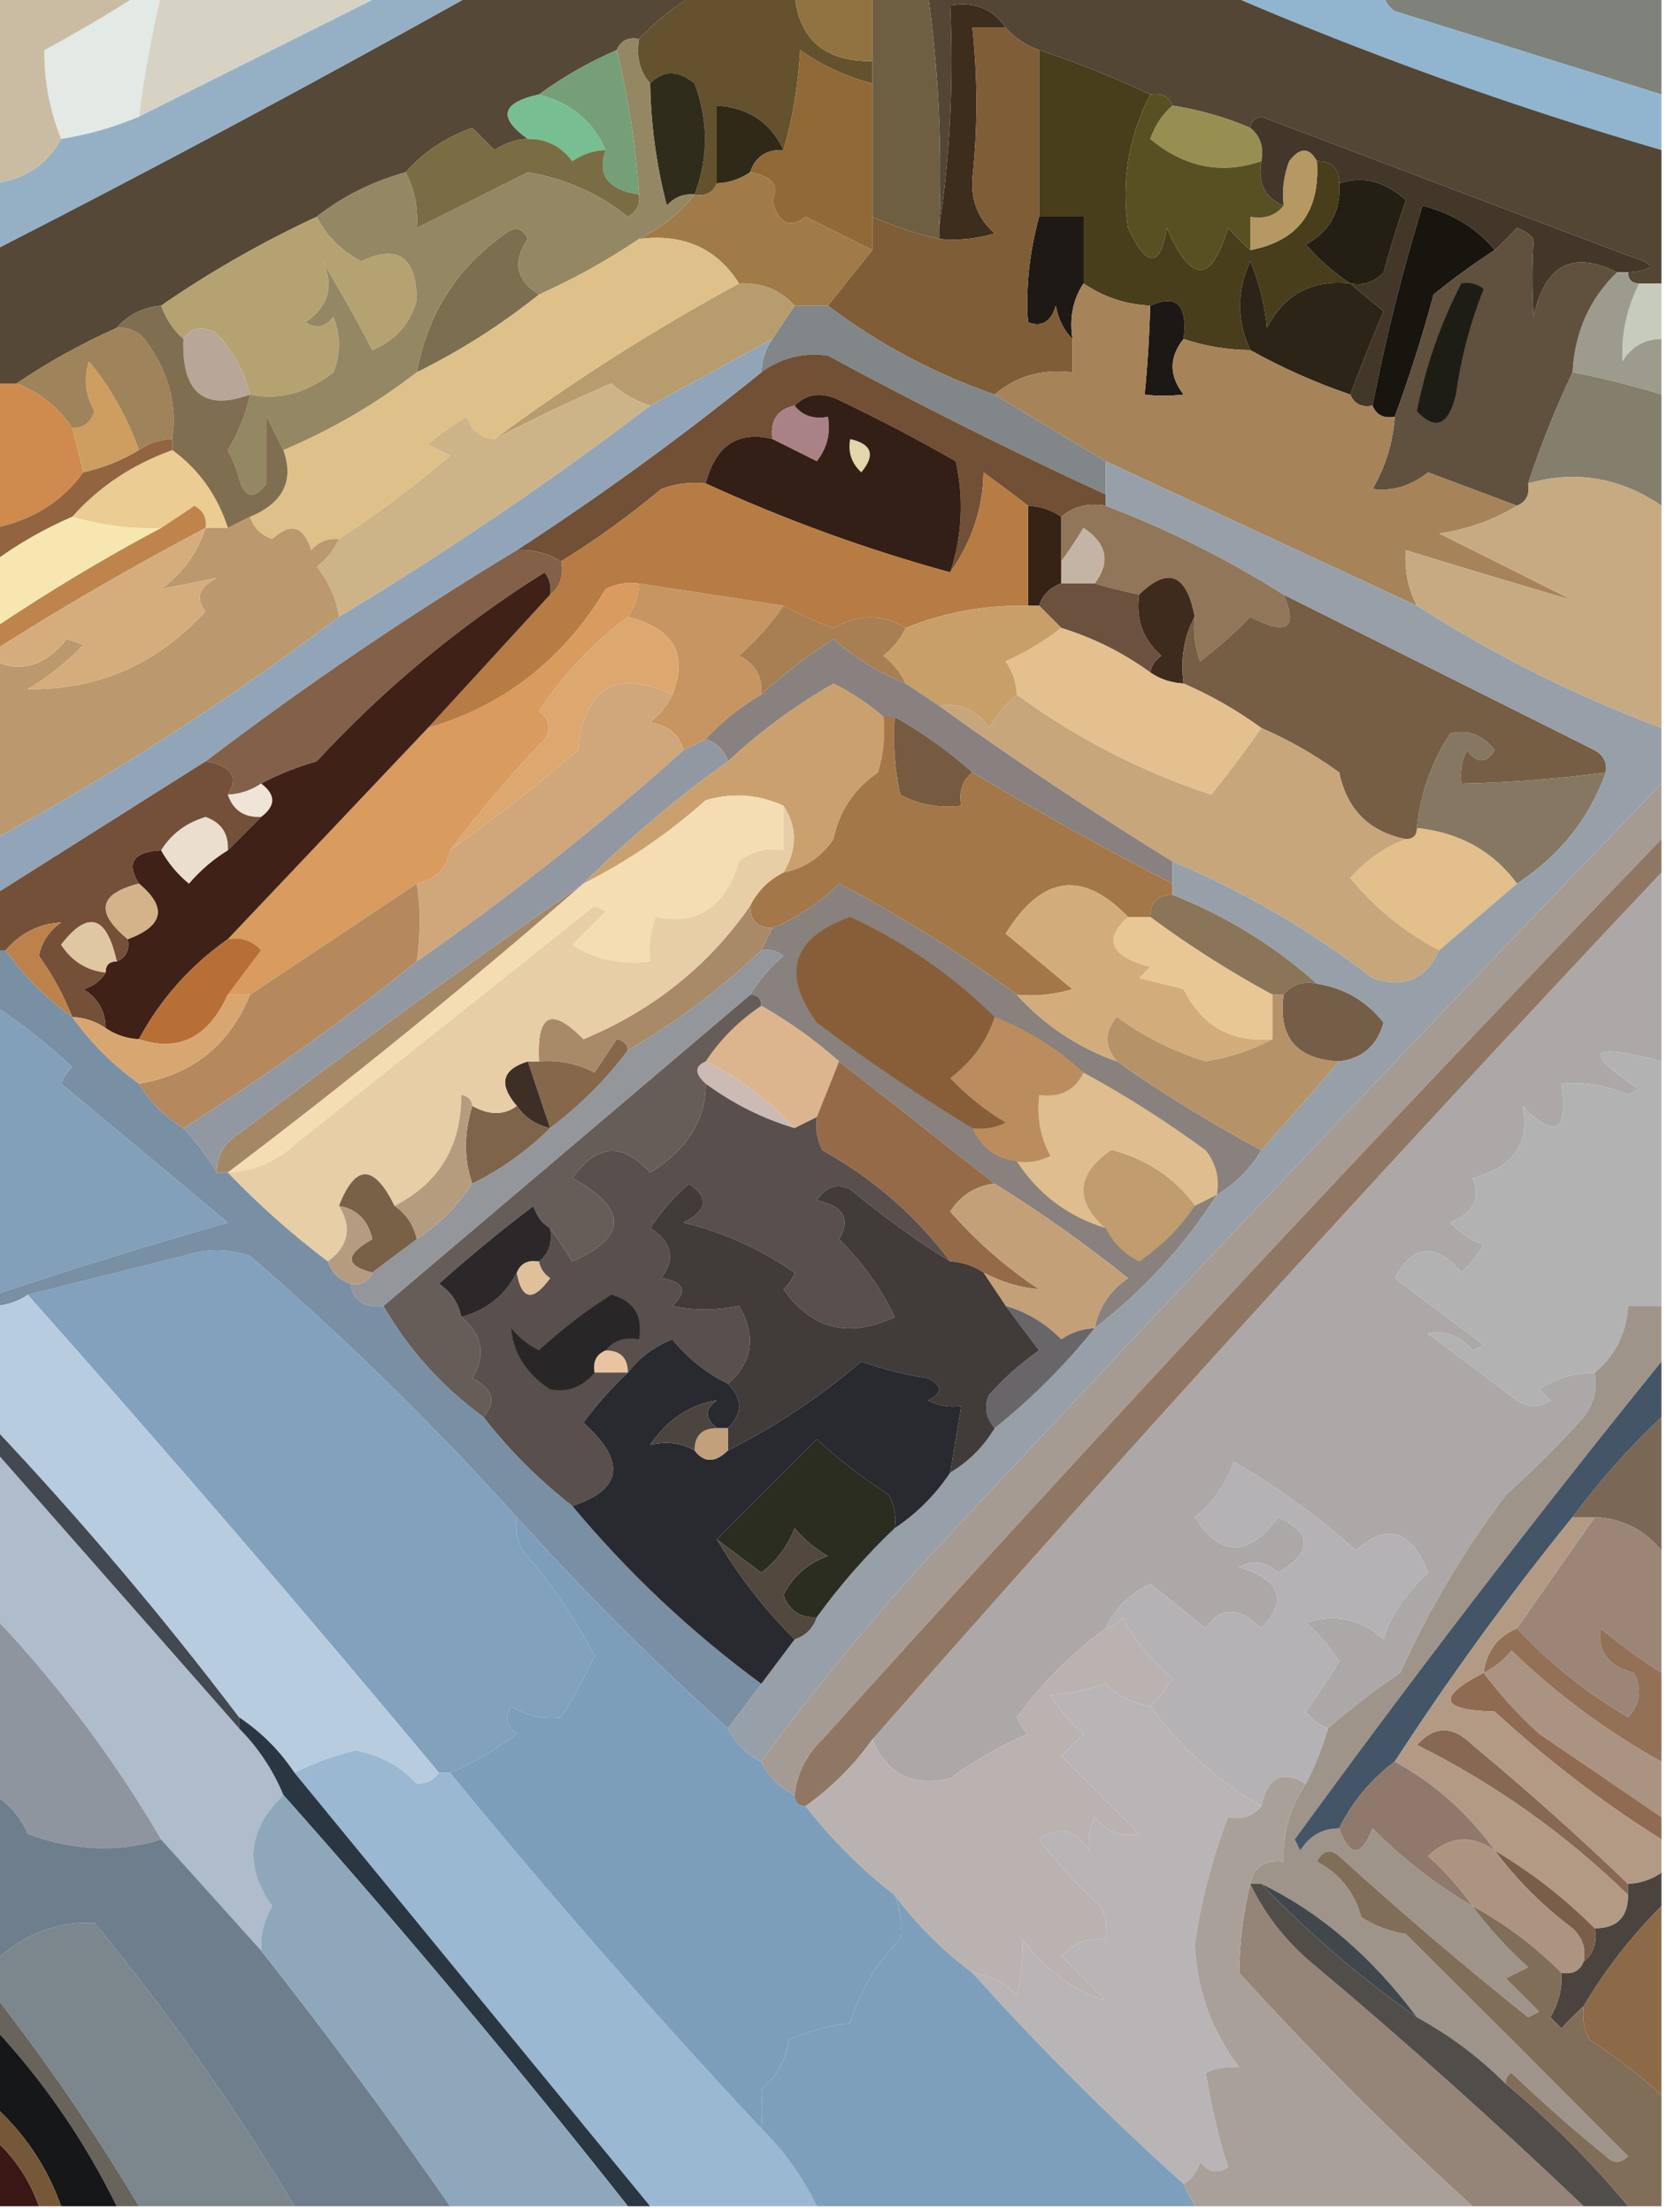
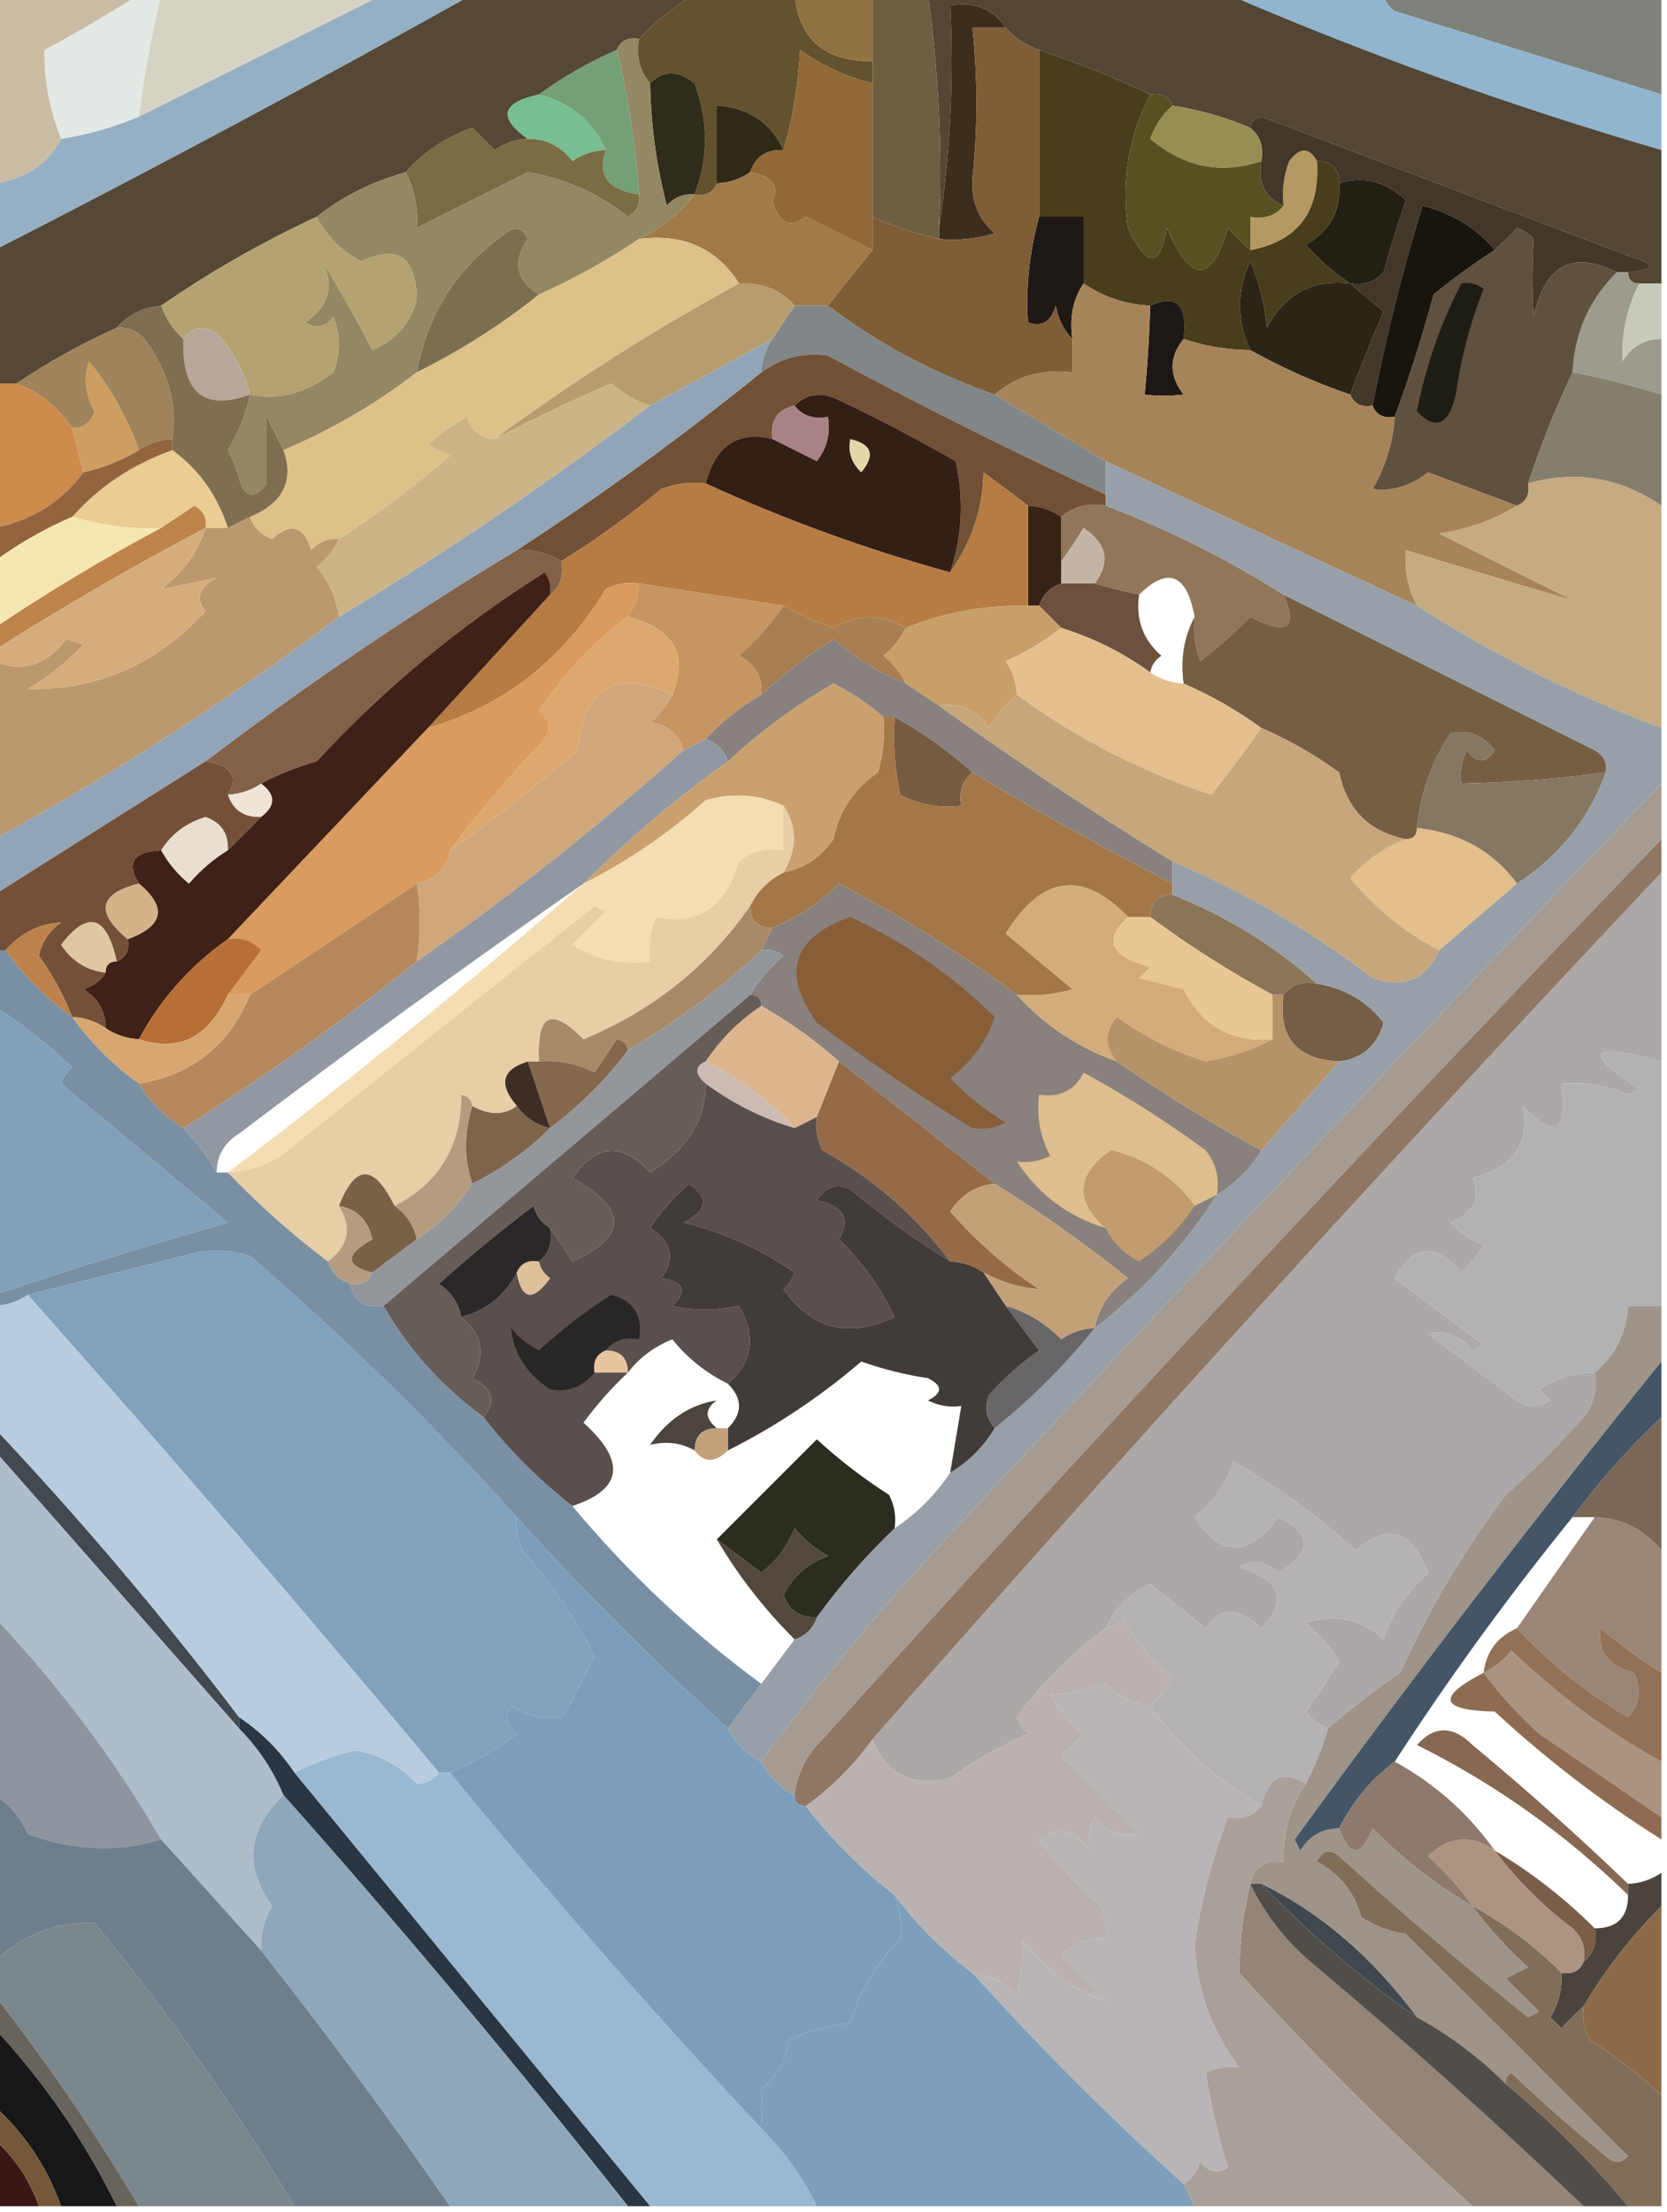
<svg xmlns="http://www.w3.org/2000/svg" version="1.1" width="150px" height="199px" style="shape-rendering:geometricPrecision; text-rendering:geometricPrecision; image-rendering:optimizeQuality; fill-rule:evenodd; clip-rule:evenodd">
  <g>
    <path style="opacity:1" fill="#d7d3c4" d="M 14.5,-0.5 C 21.167,-0.5 27.833,-0.5 34.5,-0.5C 27.236,3.132 19.903,6.798 12.5,10.5C 12.961,6.788 13.627,3.121 14.5,-0.5 Z" />
  </g>
  <g>
    <path style="opacity:1" fill="#e3e9e5" d="M 12.5,-0.5 C 13.167,-0.5 13.833,-0.5 14.5,-0.5C 13.627,3.121 12.961,6.788 12.5,10.5C 10.254,11.455 7.921,12.122 5.5,12.5C 4.455,9.886 3.955,7.22 4,4.5C 6.933,2.92 9.767,1.254 12.5,-0.5 Z" />
  </g>
  <g>
    <path style="opacity:1" fill="#63522d" d="M 62.5,-0.5 C 65.5,-0.5 68.5,-0.5 71.5,-0.5C 71.886,3.554 74.22,5.554 78.5,5.5C 78.5,6.167 78.5,6.833 78.5,7.5C 76.16,6.914 73.993,5.914 72,4.5C 71.82,7.695 71.32,10.695 70.5,13.5C 69.337,11.018 67.337,9.684 64.5,9.5C 64.5,11.833 64.5,14.167 64.5,16.5C 64.158,17.338 63.492,17.672 62.5,17.5C 63.751,14.207 63.751,10.874 62.5,7.5C 61.005,6.295 59.672,6.295 58.5,7.5C 57.566,6.432 57.232,5.099 57.5,3.5C 58.984,1.926 60.651,0.593 62.5,-0.5 Z" />
  </g>
  <g>
    <path style="opacity:1" fill="#917241" d="M 71.5,-0.5 C 73.833,-0.5 76.167,-0.5 78.5,-0.5C 78.5,1.5 78.5,3.5 78.5,5.5C 74.22,5.554 71.886,3.554 71.5,-0.5 Z" />
  </g>
  <g>
    <path style="opacity:1" fill="#7e827b" d="M 124.5,-0.5 C 132.833,-0.5 141.167,-0.5 149.5,-0.5C 149.5,2.5 149.5,5.5 149.5,8.5C 141.549,6.009 133.549,3.509 125.5,1C 124.944,0.617 124.611,0.117 124.5,-0.5 Z" />
  </g>
  <g>
    <path style="opacity:1" fill="#564836" d="M 42.5,-0.5 C 49.167,-0.5 55.833,-0.5 62.5,-0.5C 60.651,0.593 58.984,1.926 57.5,3.5C 56.508,3.328 55.842,3.662 55.5,4.5C 52.996,5.584 50.663,6.917 48.5,8.5C 45.115,9.244 44.782,10.577 47.5,12.5C 46.417,12.539 45.417,12.873 44.5,13.5C 43.833,12.833 43.167,12.167 42.5,11.5C 40.089,12.361 38.089,13.694 36.5,15.5C 33.515,16.326 30.849,17.659 28.5,19.5C 23.554,21.803 18.887,24.469 14.5,27.5C 12.847,27.66 11.514,28.326 10.5,29.5C 7.304,30.929 4.304,32.595 1.5,34.5C 0.833,34.5 0.167,34.5 -0.5,34.5C -0.5,30.5 -0.5,26.5 -0.5,22.5C 14.027,15.072 28.36,7.405 42.5,-0.5 Z" />
  </g>
  <g>
    <path style="opacity:1" fill="#cabca3" d="M -0.5,-0.5 C 3.833,-0.5 8.167,-0.5 12.5,-0.5C 9.767,1.254 6.933,2.92 4,4.5C 3.955,7.22 4.455,9.886 5.5,12.5C 4.267,14.796 2.267,16.13 -0.5,16.5C -0.5,10.833 -0.5,5.167 -0.5,-0.5 Z" />
  </g>
  <g>
    <path style="opacity:1" fill="#95b0c4" d="M 34.5,-0.5 C 37.167,-0.5 39.833,-0.5 42.5,-0.5C 28.36,7.405 14.027,15.072 -0.5,22.5C -0.5,20.5 -0.5,18.5 -0.5,16.5C 2.267,16.13 4.267,14.796 5.5,12.5C 7.921,12.122 10.254,11.455 12.5,10.5C 19.903,6.798 27.236,3.132 34.5,-0.5 Z" />
  </g>
  <g>
    <path style="opacity:1" fill="#77be92" d="M 48.5,8.5 C 51.394,9.256 53.394,10.923 54.5,13.5C 53.417,13.539 52.417,13.873 51.5,14.5C 50.476,13.147 49.143,12.48 47.5,12.5C 44.782,10.577 45.115,9.244 48.5,8.5 Z" />
  </g>
  <g>
    <path style="opacity:1" fill="#91b5cf" d="M 110.5,-0.5 C 115.167,-0.5 119.833,-0.5 124.5,-0.5C 124.611,0.117 124.944,0.617 125.5,1C 133.549,3.509 141.549,6.009 149.5,8.5C 149.5,10.167 149.5,11.833 149.5,13.5C 136.133,9.602 123.133,4.935 110.5,-0.5 Z" />
  </g>
  <g>
    <path style="opacity:1" fill="#302c1b" d="M 62.5,17.5 C 61.504,17.414 60.671,17.748 60,18.5C 59.064,14.886 58.564,11.22 58.5,7.5C 59.672,6.295 61.005,6.295 62.5,7.5C 63.751,10.874 63.751,14.207 62.5,17.5 Z" />
  </g>
  <g>
    <path style="opacity:1" fill="#483e1b" d="M 93.5,4.5 C 96.989,5.658 100.322,6.991 103.5,8.5C 101.553,12.288 100.886,16.288 101.5,20.5C 103.207,24.136 104.374,24.136 105,20.5C 107.166,25.536 108.999,25.536 110.5,20.5C 111.182,21.243 111.849,21.909 112.5,22.5C 116.796,21.691 118.796,19.024 118.5,14.5C 119.833,14.5 120.5,15.167 120.5,16.5C 120.671,18.993 119.671,20.826 117.5,22C 118.731,23.405 120.064,24.571 121.5,25.5C 118.077,25.128 115.577,26.461 114,29.5C 113.808,27.423 113.308,25.423 112.5,23.5C 111.271,26.199 111.271,28.865 112.5,31.5C 110.435,31.483 108.435,31.149 106.5,30.5C 106.879,27.433 105.879,26.433 103.5,27.5C 101.297,27.396 99.297,26.73 97.5,25.5C 97.5,23.5 97.5,21.5 97.5,19.5C 96.167,19.5 94.833,19.5 93.5,19.5C 93.5,14.5 93.5,9.5 93.5,4.5 Z" />
  </g>
  <g>
    <path style="opacity:1" fill="#3d2d1d" d="M 90.5,2.5 C 89.5,2.5 88.5,2.5 87.5,2.5C 87.98,7.086 87.98,11.586 87.5,16C 87.354,18.034 88.02,19.701 89.5,21C 87.866,21.494 86.199,21.66 84.5,21.5C 84.5,21.167 84.5,20.833 84.5,20.5C 85.491,14.021 85.824,7.354 85.5,0.5C 87.698,0.12 89.365,0.787 90.5,2.5 Z" />
  </g>
  <g>
    <path style="opacity:1" fill="#749f77" d="M 55.5,4.5 C 56.535,8.739 57.201,13.072 57.5,17.5C 54.708,17.09 53.708,15.756 54.5,13.5C 53.394,10.923 51.394,9.256 48.5,8.5C 50.663,6.917 52.996,5.584 55.5,4.5 Z" />
  </g>
  <g>
    <path style="opacity:1" fill="#302918" d="M 70.5,13.5 C 68.973,13.427 67.973,14.094 67.5,15.5C 66.609,16.11 65.609,16.443 64.5,16.5C 64.5,14.167 64.5,11.833 64.5,9.5C 67.337,9.684 69.337,11.018 70.5,13.5 Z" />
  </g>
  <g>
    <path style="opacity:1" fill="#534635" d="M 83.5,-0.5 C 92.5,-0.5 101.5,-0.5 110.5,-0.5C 123.133,4.935 136.133,9.602 149.5,13.5C 149.5,17.5 149.5,21.5 149.5,25.5C 148.833,25.5 148.167,25.5 147.5,25.5C 146.833,25.5 146.5,25.167 146.5,24.5C 149.097,24.279 149.097,23.779 146.5,23C 135.5,18.833 124.5,14.667 113.5,10.5C 112.893,10.624 112.56,10.957 112.5,11.5C 110.254,10.545 107.921,9.878 105.5,9.5C 105.158,8.662 104.492,8.328 103.5,8.5C 100.322,6.991 96.989,5.658 93.5,4.5C 92.29,4.068 91.29,3.401 90.5,2.5C 89.365,0.787 87.698,0.12 85.5,0.5C 85.824,7.354 85.491,14.021 84.5,20.5C 84.796,13.412 84.462,6.412 83.5,-0.5 Z" />
  </g>
  <g>
    <path style="opacity:1" fill="#978f52" d="M 105.5,9.5 C 107.921,9.878 110.254,10.545 112.5,11.5C 113.404,12.209 113.737,13.209 113.5,14.5C 109.9,15.729 106.567,15.062 103.5,12.5C 103.942,11.261 104.609,10.261 105.5,9.5 Z" />
  </g>
  <g>
    <path style="opacity:1" fill="#7a6c43" d="M 47.5,12.5 C 49.143,12.48 50.476,13.147 51.5,14.5C 52.417,13.873 53.417,13.539 54.5,13.5C 53.708,15.756 54.708,17.09 57.5,17.5C 57.631,18.376 57.297,19.043 56.5,19.5C 53.862,17.397 50.862,16.063 47.5,15.5C 44.13,17.185 40.797,18.852 37.5,20.5C 37.634,18.709 37.301,17.042 36.5,15.5C 38.089,13.694 40.089,12.361 42.5,11.5C 43.167,12.167 43.833,12.833 44.5,13.5C 45.417,12.873 46.417,12.539 47.5,12.5 Z" />
  </g>
  <g>
    <path style="opacity:1" fill="#b69863" d="M 118.5,14.5 C 118.796,19.024 116.796,21.691 112.5,22.5C 112.5,21.5 112.5,20.5 112.5,19.5C 113.791,19.737 114.791,19.404 115.5,18.5C 115.343,17.127 115.51,15.793 116,14.5C 116.977,13.226 117.811,13.226 118.5,14.5 Z" />
  </g>
  <g>
    <path style="opacity:1" fill="#575022" d="M 103.5,8.5 C 104.492,8.328 105.158,8.662 105.5,9.5C 104.609,10.261 103.942,11.261 103.5,12.5C 106.567,15.062 109.9,15.729 113.5,14.5C 113.157,16.483 113.824,17.817 115.5,18.5C 114.791,19.404 113.791,19.737 112.5,19.5C 112.5,20.5 112.5,21.5 112.5,22.5C 111.849,21.909 111.182,21.243 110.5,20.5C 108.999,25.536 107.166,25.536 105,20.5C 104.374,24.136 103.207,24.136 101.5,20.5C 100.886,16.288 101.553,12.288 103.5,8.5 Z" />
  </g>
  <g>
    <path style="opacity:1" fill="#916937" d="M 78.5,7.5 C 78.5,11.5 78.5,15.5 78.5,19.5C 78.5,20.5 78.5,21.5 78.5,22.5C 76.527,21.513 74.527,20.513 72.5,19.5C 71.035,20.609 70.035,20.109 69.5,18C 70.151,16.692 69.485,15.859 67.5,15.5C 67.973,14.094 68.973,13.427 70.5,13.5C 71.32,10.695 71.82,7.695 72,4.5C 73.993,5.914 76.16,6.914 78.5,7.5 Z" />
  </g>
  <g>
    <path style="opacity:1" fill="#a07a47" d="M 67.5,15.5 C 69.485,15.859 70.151,16.692 69.5,18C 70.035,20.109 71.035,20.609 72.5,19.5C 74.527,20.513 76.527,21.513 78.5,22.5C 77.167,24.167 75.833,25.833 74.5,27.5C 73.5,27.5 72.5,27.5 71.5,27.5C 70.22,26.069 68.553,25.402 66.5,25.5C 64.481,22.329 61.481,20.996 57.5,21.5C 59.506,20.515 61.173,19.182 62.5,17.5C 63.492,17.672 64.158,17.338 64.5,16.5C 65.609,16.443 66.609,16.11 67.5,15.5 Z" />
  </g>
  <g>
    <path style="opacity:1" fill="#6f5f42" d="M 78.5,-0.5 C 80.167,-0.5 81.833,-0.5 83.5,-0.5C 84.462,6.412 84.796,13.412 84.5,20.5C 84.5,20.833 84.5,21.167 84.5,21.5C 82.421,21.029 80.421,20.363 78.5,19.5C 78.5,15.5 78.5,11.5 78.5,7.5C 78.5,6.833 78.5,6.167 78.5,5.5C 78.5,3.5 78.5,1.5 78.5,-0.5 Z" />
  </g>
  <g>
    <path style="opacity:1" fill="#433729" d="M 112.5,11.5 C 112.56,10.957 112.893,10.624 113.5,10.5C 124.5,14.667 135.5,18.833 146.5,23C 149.097,23.779 149.097,24.279 146.5,24.5C 146.167,24.5 145.833,24.5 145.5,24.5C 141.493,22.504 138.993,23.838 138,28.5C 137.845,26.144 137.845,23.811 138,21.5C 137.586,21.043 137.086,20.709 136.5,20.5C 135.818,21.243 135.151,21.909 134.5,22.5C 132.881,20.539 130.714,19.206 128,18.5C 126.182,24.439 124.682,30.439 123.5,36.5C 122.508,36.672 121.842,36.338 121.5,35.5C 122.413,33.067 123.413,30.567 124.5,28C 123.429,27.148 122.429,26.315 121.5,25.5C 122.675,25.719 123.675,25.386 124.5,24.5C 125.106,22.291 125.773,20.124 126.5,18C 124.582,16.288 122.582,15.788 120.5,16.5C 120.5,15.167 119.833,14.5 118.5,14.5C 117.811,13.226 116.977,13.226 116,14.5C 115.51,15.793 115.343,17.127 115.5,18.5C 113.824,17.817 113.157,16.483 113.5,14.5C 113.737,13.209 113.404,12.209 112.5,11.5 Z" />
  </g>
  <g>
    <path style="opacity:1" fill="#18150f" d="M 134.5,22.5 C 132.645,23.69 130.812,25.023 129,26.5C 127.966,30.333 126.8,33.999 125.5,37.5C 124.508,37.672 123.842,37.338 123.5,36.5C 124.682,30.439 126.182,24.439 128,18.5C 130.714,19.206 132.881,20.539 134.5,22.5 Z" />
  </g>
  <g>
    <path style="opacity:1" fill="#1e1914" d="M 93.5,19.5 C 94.833,19.5 96.167,19.5 97.5,19.5C 97.5,21.5 97.5,23.5 97.5,25.5C 96.549,26.919 96.216,28.585 96.5,30.5C 95.732,29.738 95.232,28.738 95,27.5C 94.577,28.956 93.744,29.456 92.5,29C 92.288,25.909 92.621,22.743 93.5,19.5 Z" />
  </g>
  <g>
    <path style="opacity:1" fill="#231f15" d="M 121.5,25.5 C 120.064,24.571 118.731,23.405 117.5,22C 119.671,20.826 120.671,18.993 120.5,16.5C 122.582,15.788 124.582,16.288 126.5,18C 125.773,20.124 125.106,22.291 124.5,24.5C 123.675,25.386 122.675,25.719 121.5,25.5 Z" />
  </g>
  <g>
    <path style="opacity:1" fill="#7f5d37" d="M 90.5,2.5 C 91.29,3.401 92.29,4.068 93.5,4.5C 93.5,9.5 93.5,14.5 93.5,19.5C 92.621,22.743 92.288,25.909 92.5,29C 93.744,29.456 94.577,28.956 95,27.5C 95.232,28.738 95.732,29.738 96.5,30.5C 96.5,31.5 96.5,32.5 96.5,33.5C 93.772,33.171 91.439,33.837 89.5,35.5C 84.016,33.593 79.016,30.927 74.5,27.5C 75.833,25.833 77.167,24.167 78.5,22.5C 78.5,21.5 78.5,20.5 78.5,19.5C 80.421,20.363 82.421,21.029 84.5,21.5C 86.199,21.66 87.866,21.494 89.5,21C 88.02,19.701 87.354,18.034 87.5,16C 87.98,11.586 87.98,7.086 87.5,2.5C 88.5,2.5 89.5,2.5 90.5,2.5 Z" />
  </g>
  <g>
    <path style="opacity:1" fill="#2c2517" d="M 121.5,25.5 C 122.429,26.315 123.429,27.148 124.5,28C 123.413,30.567 122.413,33.067 121.5,35.5C 118.378,34.439 115.378,33.105 112.5,31.5C 111.271,28.865 111.271,26.199 112.5,23.5C 113.308,25.423 113.808,27.423 114,29.5C 115.577,26.461 118.077,25.128 121.5,25.5 Z" />
  </g>
  <g>
    <path style="opacity:1" fill="#c6cbbd" d="M 147.5,25.5 C 148.167,25.5 148.833,25.5 149.5,25.5C 149.5,27.167 149.5,28.833 149.5,30.5C 147.983,30.511 146.816,31.177 146,32.5C 145.865,30.078 146.365,27.745 147.5,25.5 Z" />
  </g>
  <g>
    <path style="opacity:1" fill="#7b6f50" d="M 48.5,26.5 C 45.106,29.221 41.439,31.554 37.5,33.5C 38.479,28.2 41.145,24.033 45.5,21C 46.332,20.312 46.998,20.479 47.5,21.5C 46.096,23.547 46.429,25.213 48.5,26.5 Z" />
  </g>
  <g>
    <path style="opacity:1" fill="#b4a371" d="M 28.5,19.5 C 29.379,21.23 30.712,22.563 32.5,23.5C 35.809,21.95 37.476,23.117 37.5,27C 36.915,29.134 35.582,30.634 33.5,31.5C 32.094,28.787 30.595,26.121 29,23.5C 30.114,25.669 29.614,27.502 27.5,29C 28.449,29.617 29.282,29.451 30,28.5C 30.667,30.167 30.667,31.833 30,33.5C 27.578,35.379 25.078,36.046 22.5,35.5C 21.971,33.417 20.971,31.583 19.5,30C 18.251,29.26 17.251,29.427 16.5,30.5C 15.599,29.709 14.932,28.709 14.5,27.5C 18.887,24.469 23.554,21.803 28.5,19.5 Z" />
  </g>
  <g>
    <path style="opacity:1" fill="#948764" d="M 57.5,3.5 C 57.232,5.099 57.566,6.432 58.5,7.5C 58.564,11.22 59.064,14.886 60,18.5C 60.671,17.748 61.504,17.414 62.5,17.5C 61.173,19.182 59.506,20.515 57.5,21.5C 54.634,23.433 51.634,25.099 48.5,26.5C 46.429,25.213 46.096,23.547 47.5,21.5C 46.998,20.479 46.332,20.312 45.5,21C 41.145,24.033 38.479,28.2 37.5,33.5C 33.836,36.335 29.836,38.668 25.5,40.5C 25.013,39.527 24.513,38.527 24,37.5C 24,39.5 24,41.5 24,43.5C 22.844,44.993 22.01,44.826 21.5,43C 21.265,42.127 20.931,41.294 20.5,40.5C 21.456,38.925 22.123,37.258 22.5,35.5C 25.078,36.046 27.578,35.379 30,33.5C 30.667,31.833 30.667,30.167 30,28.5C 29.282,29.451 28.449,29.617 27.5,29C 29.614,27.502 30.114,25.669 29,23.5C 30.595,26.121 32.094,28.787 33.5,31.5C 35.582,30.634 36.915,29.134 37.5,27C 37.476,23.117 35.809,21.95 32.5,23.5C 30.712,22.563 29.379,21.23 28.5,19.5C 30.849,17.659 33.515,16.326 36.5,15.5C 37.301,17.042 37.634,18.709 37.5,20.5C 40.797,18.852 44.13,17.185 47.5,15.5C 50.862,16.063 53.862,17.397 56.5,19.5C 57.297,19.043 57.631,18.376 57.5,17.5C 57.201,13.072 56.535,8.739 55.5,4.5C 55.842,3.662 56.508,3.328 57.5,3.5 Z" />
  </g>
  <g>
    <path style="opacity:1" fill="#9d9b8e" d="M 145.5,24.5 C 145.833,24.5 146.167,24.5 146.5,24.5C 146.5,25.167 146.833,25.5 147.5,25.5C 146.365,27.745 145.865,30.078 146,32.5C 146.816,31.177 147.983,30.511 149.5,30.5C 149.5,32.167 149.5,33.833 149.5,35.5C 146.533,34.598 143.867,33.932 141.5,33.5C 141.692,29.898 143.026,26.898 145.5,24.5 Z" />
  </g>
  <g>
    <path style="opacity:1" fill="#818688" d="M 71.5,27.5 C 72.5,27.5 73.5,27.5 74.5,27.5C 79.016,30.927 84.016,33.593 89.5,35.5C 92.866,37.513 96.199,39.513 99.5,41.5C 99.5,42.5 99.5,43.5 99.5,44.5C 91.097,40.629 82.764,36.462 74.5,32C 72.311,31.678 70.311,32.178 68.5,33.5C 68.557,32.391 68.89,31.391 69.5,30.5C 70.167,29.5 70.833,28.5 71.5,27.5 Z" />
  </g>
  <g>
    <path style="opacity:1" fill="#1d1815" d="M 106.5,30.5 C 105.185,32.135 105.185,33.801 106.5,35.5C 105.236,35.64 104.069,35.64 103,35.5C 103.255,32.918 103.422,30.252 103.5,27.5C 105.879,26.433 106.879,27.433 106.5,30.5 Z" />
  </g>
  <g>
    <path style="opacity:1" fill="#b8a799" d="M 22.5,35.5 C 18.343,37.006 16.343,35.339 16.5,30.5C 17.251,29.427 18.251,29.26 19.5,30C 20.971,31.583 21.971,33.417 22.5,35.5 Z" />
  </g>
  <g>
    <path style="opacity:1" fill="#b79c6e" d="M 66.5,25.5 C 68.553,25.402 70.22,26.069 71.5,27.5C 70.833,28.5 70.167,29.5 69.5,30.5C 65.833,32.5 62.167,34.5 58.5,36.5C 57.244,36.096 56.077,35.429 55,34.5C 51.387,36.058 47.887,37.724 44.5,39.5C 51.487,34.337 58.82,29.67 66.5,25.5 Z" />
  </g>
  <g>
    <path style="opacity:1" fill="#60503e" d="M 145.5,24.5 C 143.026,26.898 141.692,29.898 141.5,33.5C 139.991,36.678 138.658,40.011 137.5,43.5C 137.672,44.492 137.338,45.158 136.5,45.5C 133.849,44.51 131.183,43.51 128.5,42.5C 126.95,43.732 125.283,44.232 123.5,44C 124.669,41.993 125.335,39.827 125.5,37.5C 126.8,33.999 127.966,30.333 129,26.5C 130.812,25.023 132.645,23.69 134.5,22.5C 135.151,21.909 135.818,21.243 136.5,20.5C 137.086,20.709 137.586,21.043 138,21.5C 137.845,23.811 137.845,26.144 138,28.5C 138.993,23.838 141.493,22.504 145.5,24.5 Z" />
  </g>
  <g>
    <path style="opacity:1" fill="#1d1d16" d="M 131.5,25.5 C 132.239,25.369 132.906,25.536 133.5,26C 132.291,29.037 131.457,32.204 131,35.5C 130.331,38.267 129.164,38.767 127.5,37C 128.309,32.901 129.643,29.068 131.5,25.5 Z" />
  </g>
  <g>
    <path style="opacity:1" fill="#cd9e60" d="M 12.5,40.5 C 10.95,41.441 9.284,42.108 7.5,42.5C 7.167,41.167 6.833,39.833 6.5,38.5C 7.497,38.53 8.164,38.03 8.5,37C 7.67,35.535 7.504,34.035 8,32.5C 9.967,34.895 11.467,37.562 12.5,40.5 Z" />
  </g>
  <g>
    <path style="opacity:1" fill="#dec189" d="M 57.5,21.5 C 61.481,20.996 64.481,22.329 66.5,25.5C 58.82,29.67 51.487,34.337 44.5,39.5C 43.25,39.423 42.417,38.756 42,37.5C 40.745,38.211 39.579,39.044 38.5,40C 39.167,40.333 39.833,40.667 40.5,41C 37.266,43.748 33.932,46.248 30.5,48.5C 29.504,48.414 28.671,48.748 28,49.5C 27.323,47.311 26.156,46.978 24.5,48.5C 23.478,48.145 22.811,47.478 22.5,46.5C 25.479,45.255 26.479,43.255 25.5,40.5C 29.836,38.668 33.836,36.335 37.5,33.5C 41.439,31.554 45.106,29.221 48.5,26.5C 51.634,25.099 54.634,23.433 57.5,21.5 Z" />
  </g>
  <g>
    <path style="opacity:1" fill="#a68359" d="M 97.5,25.5 C 99.297,26.73 101.297,27.396 103.5,27.5C 103.422,30.252 103.255,32.918 103,35.5C 104.069,35.64 105.236,35.64 106.5,35.5C 105.185,33.801 105.185,32.135 106.5,30.5C 108.435,31.149 110.435,31.483 112.5,31.5C 115.378,33.105 118.378,34.439 121.5,35.5C 121.842,36.338 122.508,36.672 123.5,36.5C 123.842,37.338 124.508,37.672 125.5,37.5C 125.335,39.827 124.669,41.993 123.5,44C 125.283,44.232 126.95,43.732 128.5,42.5C 131.183,43.51 133.849,44.51 136.5,45.5C 134.438,46.776 132.104,47.61 129.5,48C 133.5,50 137.5,52 141.5,54C 136.591,52.566 131.591,51.066 126.5,49.5C 126.366,51.291 126.699,52.958 127.5,54.5C 118.167,50.167 108.833,45.833 99.5,41.5C 96.199,39.513 92.866,37.513 89.5,35.5C 91.439,33.837 93.772,33.171 96.5,33.5C 96.5,32.5 96.5,31.5 96.5,30.5C 96.216,28.585 96.549,26.919 97.5,25.5 Z" />
  </g>
  <g>
    <path style="opacity:1" fill="#9f835a" d="M 10.5,29.5 C 11.496,29.414 12.329,29.748 13,30.5C 15.141,33.361 15.975,36.361 15.5,39.5C 14.391,39.557 13.391,39.89 12.5,40.5C 11.467,37.562 9.967,34.895 8,32.5C 7.504,34.035 7.67,35.535 8.5,37C 8.164,38.03 7.497,38.53 6.5,38.5C 5.24,36.633 3.573,35.3 1.5,34.5C 4.304,32.595 7.304,30.929 10.5,29.5 Z" />
  </g>
  <g>
    <path style="opacity:1" fill="#847e6d" d="M 141.5,33.5 C 143.867,33.932 146.533,34.598 149.5,35.5C 149.5,38.833 149.5,42.167 149.5,45.5C 145.762,42.949 141.762,42.282 137.5,43.5C 138.658,40.011 139.991,36.678 141.5,33.5 Z" />
  </g>
  <g>
    <path style="opacity:1" fill="#806e50" d="M 14.5,27.5 C 14.932,28.709 15.599,29.709 16.5,30.5C 16.343,35.339 18.343,37.006 22.5,35.5C 22.123,37.258 21.456,38.925 20.5,40.5C 20.931,41.294 21.265,42.127 21.5,43C 22.01,44.826 22.844,44.993 24,43.5C 24,41.5 24,39.5 24,37.5C 24.513,38.527 25.013,39.527 25.5,40.5C 26.479,43.255 25.479,45.255 22.5,46.5C 21.833,46.833 21.167,47.167 20.5,47.5C 19.544,44.561 17.877,42.228 15.5,40.5C 15.5,40.167 15.5,39.833 15.5,39.5C 15.975,36.361 15.141,33.361 13,30.5C 12.329,29.748 11.496,29.414 10.5,29.5C 11.514,28.326 12.847,27.66 14.5,27.5 Z" />
  </g>
  <g>
    <path style="opacity:1" fill="#725035" d="M 99.5,44.5 C 99.5,44.833 99.5,45.167 99.5,45.5C 97.901,45.232 96.568,45.566 95.5,46.5C 94.609,45.89 93.609,45.557 92.5,45.5C 91.235,44.521 89.901,43.521 88.5,42.5C 88.45,45.723 87.45,48.723 85.5,51.5C 86.58,48.257 86.747,44.924 86,41.5C 82.579,39.539 79.079,37.706 75.5,36C 73.934,35.235 72.601,35.402 71.5,36.5C 69.952,36.821 69.285,37.821 69.5,39.5C 66.397,38.738 64.397,40.071 63.5,43.5C 62.127,43.343 60.793,43.51 59.5,44C 56.598,46.417 53.598,48.584 50.5,50.5C 49.292,49.766 47.959,49.433 46.5,49.5C 54.113,44.553 61.447,39.22 68.5,33.5C 70.311,32.178 72.311,31.678 74.5,32C 82.764,36.462 91.097,40.629 99.5,44.5 Z" />
  </g>
  <g>
    <path style="opacity:1" fill="#a88286" d="M 71.5,36.5 C 72.209,37.404 73.209,37.737 74.5,37.5C 74.762,38.978 74.429,40.311 73.5,41.5C 72.14,40.82 70.807,40.153 69.5,39.5C 69.285,37.821 69.952,36.821 71.5,36.5 Z" />
  </g>
  <g>
    <path style="opacity:1" fill="#ce8b4d" d="M -0.5,34.5 C 0.167,34.5 0.833,34.5 1.5,34.5C 3.573,35.3 5.24,36.633 6.5,38.5C 6.833,39.833 7.167,41.167 7.5,42.5C 5.582,45.138 2.915,46.805 -0.5,47.5C -0.5,43.167 -0.5,38.833 -0.5,34.5 Z" />
  </g>
  <g>
    <path style="opacity:1" fill="#ebcc92" d="M 15.5,40.5 C 17.877,42.228 19.544,44.561 20.5,47.5C 19.833,47.5 19.167,47.5 18.5,47.5C 18.631,46.624 18.297,45.957 17.5,45.5C 16.482,46.193 15.482,46.859 14.5,47.5C 11.98,47.636 9.314,47.302 6.5,46.5C 8.903,43.791 11.903,41.791 15.5,40.5 Z" />
  </g>
  <g>
    <path style="opacity:1" fill="#ccb488" d="M 58.5,36.5 C 49.55,43.315 40.217,49.649 30.5,55.5C 30.249,53.83 29.582,52.33 28.5,51C 29.381,50.292 30.047,49.458 30.5,48.5C 33.932,46.248 37.266,43.748 40.5,41C 39.833,40.667 39.167,40.333 38.5,40C 39.579,39.044 40.745,38.211 42,37.5C 42.417,38.756 43.25,39.423 44.5,39.5C 47.887,37.724 51.387,36.058 55,34.5C 56.077,35.429 57.244,36.096 58.5,36.5 Z" />
  </g>
  <g>
    <path style="opacity:1" fill="#936440" d="M 15.5,39.5 C 15.5,39.833 15.5,40.167 15.5,40.5C 11.903,41.791 8.903,43.791 6.5,46.5C 3.976,47.592 1.643,48.926 -0.5,50.5C -0.5,49.5 -0.5,48.5 -0.5,47.5C 2.915,46.805 5.582,45.138 7.5,42.5C 9.284,42.108 10.95,41.441 12.5,40.5C 13.391,39.89 14.391,39.557 15.5,39.5 Z" />
  </g>
  <g>
    <path style="opacity:1" fill="#f6e7b1" d="M 6.5,46.5 C 9.314,47.302 11.98,47.636 14.5,47.5C 9.362,50.237 4.362,53.237 -0.5,56.5C -0.5,54.5 -0.5,52.5 -0.5,50.5C 1.643,48.926 3.976,47.592 6.5,46.5 Z" />
  </g>
  <g>
    <path style="opacity:1" fill="#341f16" d="M 85.5,51.5 C 77.961,49.431 70.628,46.765 63.5,43.5C 64.397,40.071 66.397,38.738 69.5,39.5C 70.807,40.153 72.14,40.82 73.5,41.5C 74.429,40.311 74.762,38.978 74.5,37.5C 73.209,37.737 72.209,37.404 71.5,36.5C 72.601,35.402 73.934,35.235 75.5,36C 79.079,37.706 82.579,39.539 86,41.5C 86.747,44.924 86.58,48.257 85.5,51.5 Z" />
  </g>
  <g>
    <path style="opacity:1" fill="#e1d7aa" d="M 76.5,39.5 C 78.465,39.948 78.798,40.948 77.5,42.5C 76.614,41.675 76.281,40.675 76.5,39.5 Z" />
  </g>
  <g>
    <path style="opacity:1" fill="#372216" d="M 92.5,45.5 C 93.609,45.557 94.609,45.89 95.5,46.5C 95.5,47.833 95.5,49.167 95.5,50.5C 95.5,51.167 95.5,51.833 95.5,52.5C 94.5,52.833 93.833,53.5 93.5,54.5C 93.167,54.5 92.833,54.5 92.5,54.5C 92.5,51.5 92.5,48.5 92.5,45.5 Z" />
  </g>
  <g>
    <path style="opacity:1" fill="#917659" d="M 99.5,45.5 C 105.117,47.642 110.45,50.308 115.5,53.5C 116.815,56.55 115.815,57.217 112.5,55.5C 111.094,56.951 109.594,58.284 108,59.5C 107.51,58.207 107.343,56.873 107.5,55.5C 106.772,51.621 105.105,50.954 102.5,53.5C 101.126,53.208 99.793,52.875 98.5,52.5C 99.941,50.58 99.607,48.913 97.5,47.5C 96.824,48.602 96.158,49.602 95.5,50.5C 95.5,49.167 95.5,47.833 95.5,46.5C 96.568,45.566 97.901,45.232 99.5,45.5 Z" />
  </g>
  <g>
    <path style="opacity:1" fill="#c4b4a6" d="M 98.5,52.5 C 97.5,52.5 96.5,52.5 95.5,52.5C 95.5,51.833 95.5,51.167 95.5,50.5C 96.158,49.602 96.824,48.602 97.5,47.5C 99.607,48.913 99.941,50.58 98.5,52.5 Z" />
  </g>
  <g>
    <path style="opacity:1" fill="#be844b" d="M 18.5,47.5 C 12.03,50.902 5.697,54.569 -0.5,58.5C -0.5,57.833 -0.5,57.167 -0.5,56.5C 4.362,53.237 9.362,50.237 14.5,47.5C 15.482,46.859 16.482,46.193 17.5,45.5C 18.297,45.957 18.631,46.624 18.5,47.5 Z" />
  </g>
  <g>
    <path style="opacity:1" fill="#b67c43" d="M 92.5,45.5 C 92.5,48.5 92.5,51.5 92.5,54.5C 88.616,54.424 84.95,55.09 81.5,56.5C 79.383,55.227 77.216,55.227 75,56.5C 73.415,55.956 71.915,55.289 70.5,54.5C 66.52,53.88 62.187,53.213 57.5,52.5C 56.448,52.35 55.448,52.517 54.5,53C 50.699,59.32 45.365,63.487 38.5,65.5C 42.167,61.5 45.833,57.5 49.5,53.5C 50.404,52.791 50.737,51.791 50.5,50.5C 53.598,48.584 56.598,46.417 59.5,44C 60.793,43.51 62.127,43.343 63.5,43.5C 70.628,46.765 77.961,49.431 85.5,51.5C 87.45,48.723 88.45,45.723 88.5,42.5C 89.901,43.521 91.235,44.521 92.5,45.5 Z" />
  </g>
  <g>
-     <path style="opacity:1" fill="#3f2b1d" d="M 107.5,55.5 C 106.539,57.265 106.205,59.265 106.5,61.5C 105.391,61.443 104.391,61.11 103.5,60.5C 103.611,59.883 103.944,59.383 104.5,59C 102.845,57.556 102.178,55.722 102.5,53.5C 105.105,50.954 106.772,51.621 107.5,55.5 Z" />
-   </g>
+     </g>
  <g>
    <path style="opacity:1" fill="#6d513f" d="M 95.5,52.5 C 96.5,52.5 97.5,52.5 98.5,52.5C 99.793,52.875 101.126,53.208 102.5,53.5C 102.178,55.722 102.845,57.556 104.5,59C 103.944,59.383 103.611,59.883 103.5,60.5C 101.059,58.728 98.392,57.394 95.5,56.5C 94.833,55.833 94.167,55.167 93.5,54.5C 93.833,53.5 94.5,52.833 95.5,52.5 Z" />
  </g>
  <g>
    <path style="opacity:1" fill="#bb986d" d="M 22.5,46.5 C 22.811,47.478 23.478,48.145 24.5,48.5C 26.156,46.978 27.323,47.311 28,49.5C 28.671,48.748 29.504,48.414 30.5,48.5C 30.047,49.458 29.381,50.292 28.5,51C 29.582,52.33 30.249,53.83 30.5,55.5C 20.649,62.925 10.315,69.592 -0.5,75.5C -0.5,70.167 -0.5,64.833 -0.5,59.5C 1.971,60.548 4.137,59.881 6,57.5C 6.5,57.667 7,57.833 7.5,58C 6.016,59.574 4.349,60.907 2.5,62C 8.779,62.106 14.113,59.773 18.5,55C 17.542,53.852 17.875,52.852 19.5,52C 17.833,52.333 16.167,52.667 14.5,53C 16.439,51.568 17.772,49.735 18.5,47.5C 19.167,47.5 19.833,47.5 20.5,47.5C 21.167,47.167 21.833,46.833 22.5,46.5 Z" />
  </g>
  <g>
    <path style="opacity:1" fill="#c69561" d="M 57.5,52.5 C 62.187,53.213 66.52,53.88 70.5,54.5C 69.404,56.103 68.07,57.603 66.5,59C 67.973,59.71 68.64,60.876 68.5,62.5C 66.612,63.604 64.945,64.937 63.5,66.5C 62.833,66.833 62.167,67.167 61.5,67.5C 61.119,66.069 60.119,65.236 58.5,65C 59.38,64.292 60.047,63.458 60.5,62.5C 61.971,58.901 60.638,56.568 56.5,55.5C 57.11,54.609 57.443,53.609 57.5,52.5 Z" />
  </g>
  <g>
    <path style="opacity:1" fill="#a87e53" d="M 70.5,54.5 C 71.915,55.289 73.415,55.956 75,56.5C 77.216,55.227 79.383,55.227 81.5,56.5C 81.047,57.458 80.38,58.292 79.5,59C 80.38,59.708 81.047,60.542 81.5,61.5C 79.146,60.568 76.979,59.235 75,57.5C 72.683,58.985 70.516,60.652 68.5,62.5C 68.64,60.876 67.973,59.71 66.5,59C 68.07,57.603 69.404,56.103 70.5,54.5 Z" />
  </g>
  <g>
    <path style="opacity:1" fill="#765e45" d="M 115.5,53.5 C 124.749,58.125 134.082,62.791 143.5,67.5C 144.298,67.957 144.631,68.624 144.5,69.5C 140.19,70.08 135.857,70.413 131.5,70.5C 131.351,69.448 131.517,68.448 132,67.5C 132.893,68.711 133.726,68.711 134.5,67.5C 133.409,66.112 132.076,65.612 130.5,66C 128.818,68.542 127.818,71.375 127.5,74.5C 127.5,75.167 127.167,75.5 126.5,75.5C 123.202,74.842 121.202,72.842 120.5,69.5C 118.302,67.902 115.969,66.569 113.5,65.5C 111.302,63.902 108.969,62.569 106.5,61.5C 106.205,59.265 106.539,57.265 107.5,55.5C 107.343,56.873 107.51,58.207 108,59.5C 109.594,58.284 111.094,56.951 112.5,55.5C 115.815,57.217 116.815,56.55 115.5,53.5 Z" />
  </g>
  <g>
    <path style="opacity:1" fill="#836148" d="M 46.5,49.5 C 47.959,49.433 49.292,49.766 50.5,50.5C 50.737,51.791 50.404,52.791 49.5,53.5C 49.631,52.761 49.464,52.094 49,51.5C 41.388,56.284 34.554,61.95 28.5,68.5C 26.664,69.028 24.997,69.694 23.5,70.5C 22.609,71.11 21.609,71.443 20.5,71.5C 21.491,69.877 20.824,68.877 18.5,68.5C 27.45,61.685 36.783,55.351 46.5,49.5 Z" />
  </g>
  <g>
    <path style="opacity:1" fill="#d5ad7d" d="M 18.5,47.5 C 17.772,49.735 16.439,51.568 14.5,53C 16.167,52.667 17.833,52.333 19.5,52C 17.875,52.852 17.542,53.852 18.5,55C 14.113,59.773 8.779,62.106 2.5,62C 4.349,60.907 6.016,59.574 7.5,58C 7,57.833 6.5,57.667 6,57.5C 4.137,59.881 1.971,60.548 -0.5,59.5C -0.5,59.167 -0.5,58.833 -0.5,58.5C 5.697,54.569 12.03,50.902 18.5,47.5 Z" />
  </g>
  <g>
    <path style="opacity:1" fill="#c99f69" d="M 92.5,54.5 C 92.833,54.5 93.167,54.5 93.5,54.5C 94.167,55.167 94.833,55.833 95.5,56.5C 93.986,57.68 92.319,58.68 90.5,59.5C 91.127,60.417 91.461,61.417 91.5,62.5C 90.531,63.309 89.698,64.309 89,65.5C 87.951,63.893 86.451,63.227 84.5,63.5C 83.5,62.833 82.5,62.167 81.5,61.5C 81.047,60.542 80.38,59.708 79.5,59C 80.38,58.292 81.047,57.458 81.5,56.5C 84.95,55.09 88.616,54.424 92.5,54.5 Z" />
  </g>
  <g>
    <path style="opacity:1" fill="#c6aa81" d="M 149.5,45.5 C 149.5,52.167 149.5,58.833 149.5,65.5C 141.75,62.589 134.416,58.922 127.5,54.5C 126.699,52.958 126.366,51.291 126.5,49.5C 131.591,51.066 136.591,52.566 141.5,54C 137.5,52 133.5,50 129.5,48C 132.104,47.61 134.438,46.776 136.5,45.5C 137.338,45.158 137.672,44.492 137.5,43.5C 141.762,42.282 145.762,42.949 149.5,45.5 Z" />
  </g>
  <g>
    <path style="opacity:1" fill="#caa16e" d="M 79.5,64.5 C 79.66,66.199 79.493,67.866 79,69.5C 76.852,70.977 75.518,72.977 75,75.5C 73.871,77.141 72.371,78.141 70.5,78.5C 71.742,76.389 71.742,74.389 70.5,72.5C 68.263,71.463 65.929,71.297 63.5,72C 60.122,75.015 56.456,77.515 52.5,79.5C 56.515,75.487 60.848,71.821 65.5,68.5C 68.388,65.804 71.554,63.471 75,61.5C 76.643,62.315 78.143,63.315 79.5,64.5 Z" />
  </g>
  <g>
    <path style="opacity:1" fill="#e4c08f" d="M 95.5,56.5 C 98.392,57.394 101.059,58.728 103.5,60.5C 104.391,61.11 105.391,61.443 106.5,61.5C 108.969,62.569 111.302,63.902 113.5,65.5C 112.093,67.502 110.593,69.502 109,71.5C 102.665,69.416 96.831,66.416 91.5,62.5C 91.461,61.417 91.127,60.417 90.5,59.5C 92.319,58.68 93.986,57.68 95.5,56.5 Z" />
  </g>
  <g>
    <path style="opacity:1" fill="#dda870" d="M 56.5,55.5 C 60.638,56.568 61.971,58.901 60.5,62.5C 55.423,60.165 52.59,61.831 52,67.5C 48.291,70.715 44.458,73.715 40.5,76.5C 43.071,73.084 45.904,69.75 49,66.5C 49.617,65.551 49.451,64.718 48.5,64C 50.695,60.641 53.362,57.807 56.5,55.5 Z" />
  </g>
  <g>
    <path style="opacity:1" fill="#888180" d="M 81.5,61.5 C 82.5,62.167 83.5,62.833 84.5,63.5C 91.328,68.415 98.328,73.081 105.5,77.5C 105.5,78.167 105.5,78.833 105.5,79.5C 99.373,76.351 93.373,73.017 87.5,69.5C 85.38,67.6 83.047,65.934 80.5,64.5C 80.167,64.5 79.833,64.5 79.5,64.5C 78.143,63.315 76.643,62.315 75,61.5C 71.554,63.471 68.388,65.804 65.5,68.5C 65.167,67.5 64.5,66.833 63.5,66.5C 64.945,64.937 66.612,63.604 68.5,62.5C 70.516,60.652 72.683,58.985 75,57.5C 76.979,59.235 79.146,60.568 81.5,61.5 Z" />
  </g>
  <g>
    <path style="opacity:1" fill="#92a5b8" d="M 69.5,30.5 C 68.89,31.391 68.557,32.391 68.5,33.5C 61.447,39.22 54.113,44.553 46.5,49.5C 36.783,55.351 27.45,61.685 18.5,68.5C 12.167,72.5 5.833,76.5 -0.5,80.5C -0.5,78.833 -0.5,77.167 -0.5,75.5C 10.315,69.592 20.649,62.925 30.5,55.5C 40.217,49.649 49.55,43.315 58.5,36.5C 62.167,34.5 65.833,32.5 69.5,30.5 Z" />
  </g>
  <g>
    <path style="opacity:1" fill="#d99b5e" d="M 57.5,52.5 C 57.443,53.609 57.11,54.609 56.5,55.5C 53.362,57.807 50.695,60.641 48.5,64C 49.451,64.718 49.617,65.551 49,66.5C 45.904,69.75 43.071,73.084 40.5,76.5C 40.19,78.144 39.19,79.144 37.5,79.5C 32.482,82.859 27.482,86.192 22.5,89.5C 21.833,89.5 21.167,89.5 20.5,89.5C 21.476,88.185 22.476,86.852 23.5,85.5C 22.675,84.614 21.675,84.281 20.5,84.5C 26.528,78.14 32.528,71.807 38.5,65.5C 45.365,63.487 50.699,59.32 54.5,53C 55.448,52.517 56.448,52.35 57.5,52.5 Z" />
  </g>
  <g>
    <path style="opacity:1" fill="#eee4d7" d="M 23.5,70.5 C 24.833,71.5 24.833,72.5 23.5,73.5C 21.973,73.573 20.973,72.906 20.5,71.5C 21.609,71.443 22.609,71.11 23.5,70.5 Z" />
  </g>
  <g>
    <path style="opacity:1" fill="#765b41" d="M 80.5,64.5 C 83.047,65.934 85.38,67.6 87.5,69.5C 86.596,70.209 86.263,71.209 86.5,72.5C 84.533,72.739 82.7,72.406 81,71.5C 80.503,69.19 80.337,66.857 80.5,64.5 Z" />
  </g>
  <g>
    <path style="opacity:1" fill="#a47748" d="M 79.5,64.5 C 79.833,64.5 80.167,64.5 80.5,64.5C 80.337,66.857 80.503,69.19 81,71.5C 82.7,72.406 84.533,72.739 86.5,72.5C 86.263,71.209 86.596,70.209 87.5,69.5C 93.373,73.017 99.373,76.351 105.5,79.5C 105.5,79.833 105.5,80.167 105.5,80.5C 104.167,80.5 103.5,81.167 103.5,82.5C 102.833,82.5 102.167,82.5 101.5,82.5C 97.407,78.258 93.74,78.758 90.5,84C 92.5,85.667 94.5,87.333 96.5,89C 94.866,89.493 93.199,89.66 91.5,89.5C 86.426,85.761 81.093,82.428 75.5,79.5C 73.777,81.218 71.777,82.551 69.5,83.5C 68.167,83.5 67.5,82.833 67.5,81.5C 68.167,80.167 69.167,79.167 70.5,78.5C 72.371,78.141 73.871,77.141 75,75.5C 75.518,72.977 76.852,70.977 79,69.5C 79.493,67.866 79.66,66.199 79.5,64.5 Z" />
  </g>
  <g>
    <path style="opacity:1" fill="#857762" d="M 144.5,69.5 C 142.971,73.701 140.304,77.034 136.5,79.5C 134.338,76.579 131.338,74.913 127.5,74.5C 127.818,71.375 128.818,68.542 130.5,66C 132.076,65.612 133.409,66.112 134.5,67.5C 133.726,68.711 132.893,68.711 132,67.5C 131.517,68.448 131.351,69.448 131.5,70.5C 135.857,70.413 140.19,70.08 144.5,69.5 Z" />
  </g>
  <g>
    <path style="opacity:1" fill="#3f2117" d="M 49.5,53.5 C 45.833,57.5 42.167,61.5 38.5,65.5C 32.528,71.807 26.528,78.14 20.5,84.5C 17.119,86.88 14.453,89.88 12.5,93.5C 11.391,93.443 10.391,93.11 9.5,92.5C 9.489,90.983 8.823,89.816 7.5,89C 8.416,88.722 9.082,88.222 9.5,87.5C 9.5,86.833 9.833,86.5 10.5,86.5C 11.338,86.158 11.672,85.492 11.5,84.5C 14.729,83.305 15.063,81.638 12.5,79.5C 11.326,77.632 11.993,76.632 14.5,76.5C 15.122,77.627 15.955,78.627 17,79.5C 18.039,78.29 19.206,77.29 20.5,76.5C 21.5,75.5 22.5,74.5 23.5,73.5C 24.833,72.5 24.833,71.5 23.5,70.5C 24.997,69.694 26.664,69.028 28.5,68.5C 34.554,61.95 41.388,56.284 49,51.5C 49.464,52.094 49.631,52.761 49.5,53.5 Z" />
  </g>
  <g>
    <path style="opacity:1" fill="#eadecf" d="M 20.5,76.5 C 19.206,77.29 18.039,78.29 17,79.5C 15.955,78.627 15.122,77.627 14.5,76.5C 15.406,75.035 16.739,74.035 18.5,73.5C 19.919,74.005 20.585,75.005 20.5,76.5 Z" />
  </g>
  <g>
    <path style="opacity:1" fill="#745038" d="M 18.5,68.5 C 20.824,68.877 21.491,69.877 20.5,71.5C 20.973,72.906 21.973,73.573 23.5,73.5C 22.5,74.5 21.5,75.5 20.5,76.5C 20.585,75.005 19.919,74.005 18.5,73.5C 16.739,74.035 15.406,75.035 14.5,76.5C 11.993,76.632 11.326,77.632 12.5,79.5C 8.887,80.411 8.554,82.078 11.5,84.5C 11.672,85.492 11.338,86.158 10.5,86.5C 9.592,82.357 7.926,81.857 5.5,85C 6.471,86.481 7.804,87.315 9.5,87.5C 9.082,88.222 8.416,88.722 7.5,89C 8.823,89.816 9.489,90.983 9.5,92.5C 8.609,91.89 7.609,91.557 6.5,91.5C 5.741,89.564 4.741,87.731 3.5,86C 3.759,84.739 4.426,83.739 5.5,83C 3.541,83.097 1.875,83.93 0.5,85.5C 0.167,85.5 -0.167,85.5 -0.5,85.5C -0.5,83.833 -0.5,82.167 -0.5,80.5C 5.833,76.5 12.167,72.5 18.5,68.5 Z" />
  </g>
  <g>
    <path style="opacity:1" fill="#d0a67b" d="M 60.5,62.5 C 60.047,63.458 59.38,64.292 58.5,65C 60.119,65.236 61.119,66.069 61.5,67.5C 53.903,74.304 45.903,80.637 37.5,86.5C 37.85,83.959 37.85,81.626 37.5,79.5C 39.19,79.144 40.19,78.144 40.5,76.5C 44.458,73.715 48.291,70.715 52,67.5C 52.59,61.831 55.423,60.165 60.5,62.5 Z" />
  </g>
  <g>
    <path style="opacity:1" fill="#e2bf8b" d="M 127.5,74.5 C 131.338,74.913 134.338,76.579 136.5,79.5C 134.167,81.5 131.833,83.5 129.5,85.5C 126.382,83.881 123.715,81.714 121.5,79C 122.921,77.377 124.588,76.21 126.5,75.5C 127.167,75.5 127.5,75.167 127.5,74.5 Z" />
  </g>
  <g>
    <path style="opacity:1" fill="#d4b28a" d="M 12.5,79.5 C 15.063,81.638 14.729,83.305 11.5,84.5C 8.554,82.078 8.887,80.411 12.5,79.5 Z" />
  </g>
  <g>
-     <path style="opacity:1" fill="#a48866" d="M 52.5,79.5 C 42.123,88.545 31.457,97.212 20.5,105.5C 20.167,105.5 19.833,105.5 19.5,105.5C 19.511,103.983 20.177,102.816 21.5,102C 31.73,94.257 42.063,86.757 52.5,79.5 Z" />
-   </g>
+     </g>
  <g>
    <path style="opacity:1" fill="#bd824b" d="M 6.5,91.5 C 4.167,89.833 2.167,87.833 0.5,85.5C 1.875,83.93 3.541,83.097 5.5,83C 4.426,83.739 3.759,84.739 3.5,86C 4.741,87.731 5.741,89.564 6.5,91.5 Z" />
  </g>
  <g>
    <path style="opacity:1" fill="#8b7559" d="M 105.5,80.5 C 110.343,82.418 114.677,85.084 118.5,88.5C 117.209,88.263 116.209,88.596 115.5,89.5C 115.167,89.5 114.833,89.5 114.5,89.5C 110.628,87.403 106.961,85.069 103.5,82.5C 103.5,81.167 104.167,80.5 105.5,80.5 Z" />
  </g>
  <g>
    <path style="opacity:1" fill="#c7a67c" d="M 91.5,62.5 C 96.831,66.416 102.665,69.416 109,71.5C 110.593,69.502 112.093,67.502 113.5,65.5C 115.969,66.569 118.302,67.902 120.5,69.5C 121.202,72.842 123.202,74.842 126.5,75.5C 124.588,76.21 122.921,77.377 121.5,79C 123.715,81.714 126.382,83.881 129.5,85.5C 128.294,88.139 126.294,88.972 123.5,88C 117.937,83.72 111.937,80.22 105.5,77.5C 98.328,73.081 91.328,68.415 84.5,63.5C 86.451,63.227 87.951,63.893 89,65.5C 89.698,64.309 90.531,63.309 91.5,62.5 Z" />
  </g>
  <g>
    <path style="opacity:1" fill="#dfc7a1" d="M 10.5,86.5 C 9.833,86.5 9.5,86.833 9.5,87.5C 7.804,87.315 6.471,86.481 5.5,85C 7.926,81.857 9.592,82.357 10.5,86.5 Z" />
  </g>
  <g>
    <path style="opacity:1" fill="#e8c794" d="M 101.5,82.5 C 102.167,82.5 102.833,82.5 103.5,82.5C 106.961,85.069 110.628,87.403 114.5,89.5C 114.5,90.833 114.5,92.167 114.5,93.5C 110.812,93.822 108.145,92.322 106.5,89C 105.167,88.667 103.833,88.333 102.5,88C 102.833,87.667 103.167,87.333 103.5,87C 99.904,86.044 99.238,84.544 101.5,82.5 Z" />
  </g>
  <g>
    <path style="opacity:1" fill="#b5885e" d="M 37.5,79.5 C 37.85,81.626 37.85,83.959 37.5,86.5C 30.76,91.913 23.76,96.913 16.5,101.5C 14.833,100.5 13.5,99.167 12.5,97.5C 17.299,96.704 20.633,94.037 22.5,89.5C 27.482,86.192 32.482,82.859 37.5,79.5 Z" />
  </g>
  <g>
    <path style="opacity:1" fill="#88817d" d="M 91.5,89.5 C 93.975,92.241 96.975,94.241 100.5,95.5C 104.694,98.428 109.027,101.095 113.5,103.5C 112.5,105.167 111.167,106.5 109.5,107.5C 106.564,112.105 102.898,116.105 98.5,119.5C 98.859,117.629 99.859,116.129 101.5,115C 97.646,111.911 93.646,109.078 89.5,106.5C 84.872,102.844 80.206,99.178 75.5,95.5C 73.343,93.588 71.009,91.921 68.5,90.5C 68.5,89.833 68.167,89.5 67.5,89.5C 68.29,88.206 69.29,87.039 70.5,86C 69.906,85.536 69.239,85.369 68.5,85.5C 68.833,84.833 69.167,84.167 69.5,83.5C 71.777,82.551 73.777,81.218 75.5,79.5C 81.093,82.428 86.426,85.761 91.5,89.5 Z" />
  </g>
  <g>
    <path style="opacity:1" fill="#9298a2" d="M 63.5,66.5 C 64.5,66.833 65.167,67.5 65.5,68.5C 60.848,71.821 56.515,75.487 52.5,79.5C 42.063,86.757 31.73,94.257 21.5,102C 20.177,102.816 19.511,103.983 19.5,105.5C 18.659,104.074 17.659,102.74 16.5,101.5C 23.76,96.913 30.76,91.913 37.5,86.5C 45.903,80.637 53.903,74.304 61.5,67.5C 62.167,67.167 62.833,66.833 63.5,66.5 Z" />
  </g>
  <g>
    <path style="opacity:1" fill="#d3ac7b" d="M 101.5,82.5 C 99.238,84.544 99.904,86.044 103.5,87C 103.167,87.333 102.833,87.667 102.5,88C 103.833,88.333 105.167,88.667 106.5,89C 108.145,92.322 110.812,93.822 114.5,93.5C 112.717,94.455 110.717,95.122 108.5,95.5C 105.611,94.611 102.945,93.278 100.5,91.5C 99.374,92.808 99.374,94.142 100.5,95.5C 96.975,94.241 93.975,92.241 91.5,89.5C 93.199,89.66 94.866,89.493 96.5,89C 94.5,87.333 92.5,85.667 90.5,84C 93.74,78.758 97.407,78.258 101.5,82.5 Z" />
  </g>
  <g>
    <path style="opacity:1" fill="#b86f35" d="M 20.5,84.5 C 21.675,84.281 22.675,84.614 23.5,85.5C 22.476,86.852 21.476,88.185 20.5,89.5C 18.752,93.35 16.085,94.683 12.5,93.5C 14.453,89.88 17.119,86.88 20.5,84.5 Z" />
  </g>
  <g>
    <path style="opacity:1" fill="#f4ddb2" d="M 70.5,72.5 C 70.5,73.833 70.5,75.167 70.5,76.5C 69.022,76.238 67.689,76.571 66.5,77.5C 65.272,81.626 62.772,83.293 59,82.5C 58.51,83.793 58.343,85.127 58.5,86.5C 55.927,86.852 53.594,86.352 51.5,85C 52.5,84 53.5,83 54.5,82C 54.167,81.833 53.833,81.667 53.5,81.5C 44.5,88.667 35.5,95.833 26.5,103C 24.783,104.559 22.783,105.392 20.5,105.5C 31.457,97.212 42.123,88.545 52.5,79.5C 56.456,77.515 60.122,75.015 63.5,72C 65.929,71.297 68.263,71.463 70.5,72.5 Z" />
  </g>
  <g>
    <path style="opacity:1" fill="#885e39" d="M 89.5,91.5 C 88.802,93.667 87.469,95.5 85.5,97C 86.984,98.574 88.651,99.907 90.5,101C 89.552,101.483 88.552,101.649 87.5,101.5C 82.718,98.601 78.051,95.434 73.5,92C 70.293,87.543 71.293,84.376 76.5,82.5C 81.383,84.769 85.716,87.769 89.5,91.5 Z" />
  </g>
  <g>
    <path style="opacity:1" fill="#a88a69" d="M 67.5,81.5 C 67.5,82.833 68.167,83.5 69.5,83.5C 69.167,84.167 68.833,84.833 68.5,85.5C 64.828,88.996 60.828,91.996 56.5,94.5C 56.44,93.957 56.107,93.624 55.5,93.5C 54.833,94.5 54.167,95.5 53.5,96.5C 51.929,95.691 50.262,95.357 48.5,95.5C 48.279,91.205 49.612,90.538 52.5,93.5C 58.748,90.904 63.748,86.904 67.5,81.5 Z" />
  </g>
  <g>
    <path style="opacity:1" fill="#755e47" d="M 118.5,88.5 C 120.966,88.899 122.966,90.065 124.5,92C 123.928,94.074 122.595,95.24 120.5,95.5C 116.643,95.31 114.976,93.31 115.5,89.5C 116.209,88.596 117.209,88.263 118.5,88.5 Z" />
  </g>
  <g>
    <path style="opacity:1" fill="#82a0ba" d="M -0.5,90.5 C 1.915,92.064 4.248,93.898 6.5,96C 6.043,96.414 5.709,96.914 5.5,97.5C 10.54,101.677 15.54,105.844 20.5,110C 13.48,112.007 6.481,114.173 -0.5,116.5C -0.5,107.833 -0.5,99.167 -0.5,90.5 Z" />
  </g>
  <g>
    <path style="opacity:1" fill="#dcb58e" d="M 68.5,90.5 C 71.009,91.921 73.343,93.588 75.5,95.5C 74.833,97.167 74.167,98.833 73.5,100.5C 72.833,100.833 72.167,101.167 71.5,101.5C 69.23,99.025 66.563,97.025 63.5,95.5C 64.833,93.5 66.5,91.833 68.5,90.5 Z" />
  </g>
  <g>
    <path style="opacity:1" fill="#d8a771" d="M 20.5,89.5 C 21.167,89.5 21.833,89.5 22.5,89.5C 20.633,94.037 17.299,96.704 12.5,97.5C 10.167,95.833 8.167,93.833 6.5,91.5C 7.609,91.557 8.609,91.89 9.5,92.5C 10.391,93.11 11.391,93.443 12.5,93.5C 16.085,94.683 18.752,93.35 20.5,89.5 Z" />
  </g>
  <g>
-     <path style="opacity:1" fill="#bb8d5e" d="M 89.5,91.5 C 92.503,92.666 95.17,94.333 97.5,96.5C 96.713,98.104 95.38,98.771 93.5,98.5C 93.261,100.467 93.594,102.301 94.5,104C 93.552,104.483 92.552,104.649 91.5,104.5C 89.596,104.262 88.262,103.262 87.5,101.5C 88.552,101.649 89.552,101.483 90.5,101C 88.651,99.907 86.984,98.574 85.5,97C 87.469,95.5 88.802,93.667 89.5,91.5 Z" />
-   </g>
+     </g>
  <g>
    <path style="opacity:1" fill="#85684c" d="M 56.5,94.5 C 54.576,97.091 52.242,99.425 49.5,101.5C 48.833,99.5 48.167,97.5 47.5,95.5C 47.833,95.5 48.167,95.5 48.5,95.5C 50.262,95.357 51.929,95.691 53.5,96.5C 54.167,95.5 54.833,94.5 55.5,93.5C 56.107,93.624 56.44,93.957 56.5,94.5 Z" />
  </g>
  <g>
    <path style="opacity:1" fill="#cbbbb4" d="M 63.5,95.5 C 66.563,97.025 69.23,99.025 71.5,101.5C 68.632,100.647 65.965,99.314 63.5,97.5C 62.494,96.604 62.494,95.938 63.5,95.5 Z" />
  </g>
  <g>
    <path style="opacity:1" fill="#3e2f26" d="M 47.5,95.5 C 48.167,97.5 48.833,99.5 49.5,101.5C 48.222,101.218 47.222,100.551 46.5,99.5C 44.825,97.544 45.158,96.211 47.5,95.5 Z" />
  </g>
  <g>
    <path style="opacity:1" fill="#b59268" d="M 114.5,89.5 C 114.833,89.5 115.167,89.5 115.5,89.5C 114.976,93.31 116.643,95.31 120.5,95.5C 118.167,98.167 115.833,100.833 113.5,103.5C 109.027,101.095 104.694,98.428 100.5,95.5C 99.374,94.142 99.374,92.808 100.5,91.5C 102.945,93.278 105.611,94.611 108.5,95.5C 110.717,95.122 112.717,94.455 114.5,93.5C 114.5,92.167 114.5,90.833 114.5,89.5 Z" />
  </g>
  <g>
    <path style="opacity:1" fill="#7e644b" d="M 42.5,99.5 C 44.035,100.354 45.368,100.354 46.5,99.5C 47.222,100.551 48.222,101.218 49.5,101.5C 47.469,103.522 45.135,105.189 42.5,106.5C 41.738,104.314 41.738,101.98 42.5,99.5 Z" />
  </g>
  <g>
    <path style="opacity:1" fill="#946a48" d="M 75.5,95.5 C 80.206,99.178 84.872,102.844 89.5,106.5C 87.804,106.685 86.471,107.519 85.5,109C 87.871,111.706 90.537,114.039 93.5,116C 91.811,115.866 90.144,115.366 88.5,114.5C 87.609,113.89 86.609,113.557 85.5,113.5C 82.393,109.358 78.56,106.025 74,103.5C 73.517,102.552 73.35,101.552 73.5,100.5C 74.167,98.833 74.833,97.167 75.5,95.5 Z" />
  </g>
  <g>
    <path style="opacity:1" fill="#e7cea6" d="M 70.5,72.5 C 71.742,74.389 71.742,76.389 70.5,78.5C 69.167,79.167 68.167,80.167 67.5,81.5C 63.748,86.904 58.748,90.904 52.5,93.5C 49.612,90.538 48.279,91.205 48.5,95.5C 48.167,95.5 47.833,95.5 47.5,95.5C 45.158,96.211 44.825,97.544 46.5,99.5C 45.368,100.354 44.035,100.354 42.5,99.5C 42.44,98.957 42.107,98.624 41.5,98.5C 41.525,103.103 39.525,106.436 35.5,108.5C 33.642,104.71 31.975,104.71 30.5,108.5C 31.706,110.437 31.372,112.104 29.5,113.5C 26.271,111.058 23.271,108.392 20.5,105.5C 22.783,105.392 24.783,104.559 26.5,103C 35.5,95.833 44.5,88.667 53.5,81.5C 53.833,81.667 54.167,81.833 54.5,82C 53.5,83 52.5,84 51.5,85C 53.594,86.352 55.927,86.852 58.5,86.5C 58.343,85.127 58.51,83.793 59,82.5C 62.772,83.293 65.272,81.626 66.5,77.5C 67.689,76.571 69.022,76.238 70.5,76.5C 70.5,75.167 70.5,73.833 70.5,72.5 Z" />
  </g>
  <g>
    <path style="opacity:1" fill="#dfbd8e" d="M 97.5,96.5 C 101.308,98.573 104.974,100.906 108.5,103.5C 109.429,104.689 109.762,106.022 109.5,107.5C 108.833,107.833 108.167,108.167 107.5,108.5C 105.635,105.977 103.135,104.311 100,103.5C 96.879,105.674 96.712,108.007 99.5,110.5C 96.109,109.471 93.443,107.471 91.5,104.5C 92.552,104.649 93.552,104.483 94.5,104C 93.594,102.301 93.261,100.467 93.5,98.5C 95.38,98.771 96.713,98.104 97.5,96.5 Z" />
  </g>
  <g>
    <path style="opacity:1" fill="#a59b92" d="M 149.5,70.5 C 149.5,72.167 149.5,73.833 149.5,75.5C 123.876,102.087 98.71,129.087 74,156.5C 72.562,157.9 71.729,159.567 71.5,161.5C 70.167,160.833 69.167,159.833 68.5,158.5C 73.841,151.192 79.674,144.192 86,137.5C 107.006,114.995 128.172,92.662 149.5,70.5 Z" />
  </g>
  <g>
    <path style="opacity:1" fill="#b69c7f" d="M 42.5,99.5 C 41.738,101.98 41.738,104.314 42.5,106.5C 41.167,108.5 39.5,110.167 37.5,111.5C 37.218,110.222 36.551,109.222 35.5,108.5C 39.525,106.436 41.525,103.103 41.5,98.5C 42.107,98.624 42.44,98.957 42.5,99.5 Z" />
  </g>
  <g>
    <path style="opacity:1" fill="#675d58" d="M 67.5,89.5 C 68.167,89.5 68.5,89.833 68.5,90.5C 66.5,91.833 64.833,93.5 63.5,95.5C 62.494,95.938 62.494,96.604 63.5,97.5C 63.509,100.755 61.842,103.422 58.5,105.5C 56.013,102.751 53.68,102.917 51.5,106C 56.501,108.75 56.501,111.25 51.5,113.5C 50.824,112.398 50.158,111.398 49.5,110.5C 48.778,110.082 48.278,109.416 48,108.5C 45.075,110.714 42.241,113.047 39.5,115.5C 40.612,116.265 41.279,117.265 41.5,118.5C 43.424,120.09 43.757,121.924 42.5,124C 44.373,124.953 44.706,126.12 43.5,127.5C 39.766,124.769 36.766,121.436 34.5,117.5C 45.475,108.196 56.475,98.863 67.5,89.5 Z" />
  </g>
  <g>
    <path style="opacity:1" fill="#594f4c" d="M 63.5,97.5 C 65.965,99.314 68.632,100.647 71.5,101.5C 72.167,101.167 72.833,100.833 73.5,100.5C 73.35,101.552 73.517,102.552 74,103.5C 78.56,106.025 82.393,109.358 85.5,113.5C 82.397,111.577 79.397,109.41 76.5,107C 75.275,106.437 74.275,106.77 73.5,108C 75.904,108.508 76.571,109.675 75.5,111.5C 77.656,113.629 79.323,115.962 80.5,118.5C 76.379,120.443 73.046,119.609 70.5,116C 70.957,115.586 71.291,115.086 71.5,114.5C 68.441,112.377 65.108,110.877 61.5,110C 63.657,108.915 63.824,107.749 62,106.5C 60.647,107.685 59.48,109.019 58.5,110.5C 60.475,111.749 60.809,113.249 59.5,115C 61.569,115.324 61.902,116.158 60.5,117.5C 62.326,117.92 64.326,117.92 66.5,117.5C 68.076,120.215 67.742,122.548 65.5,124.5C 63.539,123.54 61.873,122.207 60.5,120.5C 58.84,121.172 57.507,122.172 56.5,123.5C 55.066,124.833 53.733,126.333 52.5,128C 56.369,131.499 56.035,133.999 51.5,135.5C 48.5,133.167 45.833,130.5 43.5,127.5C 44.706,126.12 44.373,124.953 42.5,124C 43.757,121.924 43.424,120.09 41.5,118.5C 43.775,117.889 45.441,116.555 46.5,114.5C 46.947,116.973 47.947,117.14 49.5,115C 48.944,114.617 48.611,114.117 48.5,113.5C 49.404,112.791 49.737,111.791 49.5,110.5C 50.158,111.398 50.824,112.398 51.5,113.5C 56.501,111.25 56.501,108.75 51.5,106C 53.68,102.917 56.013,102.751 58.5,105.5C 61.842,103.422 63.509,100.755 63.5,97.5 Z" />
  </g>
  <g>
    <path style="opacity:1" fill="#c09c6e" d="M 107.5,108.5 C 106.188,110.479 104.521,112.145 102.5,113.5C 101.145,112.812 100.145,111.812 99.5,110.5C 96.712,108.007 96.879,105.674 100,103.5C 103.135,104.311 105.635,105.977 107.5,108.5 Z" />
  </g>
  <g>
    <path style="opacity:1" fill="#796148" d="M 35.5,108.5 C 36.551,109.222 37.218,110.222 37.5,111.5C 36.167,112.5 34.833,113.5 33.5,114.5C 31.023,113.88 31.023,112.88 33.5,111.5C 33.121,109.787 32.121,108.787 30.5,108.5C 31.975,104.71 33.642,104.71 35.5,108.5 Z" />
  </g>
  <g>
    <path style="opacity:1" fill="#b59c81" d="M 30.5,108.5 C 32.121,108.787 33.121,109.787 33.5,111.5C 31.023,112.88 31.023,113.88 33.5,114.5C 33.158,115.338 32.492,115.672 31.5,115.5C 30.5,115.167 29.833,114.5 29.5,113.5C 31.372,112.104 31.706,110.437 30.5,108.5 Z" />
  </g>
  <g>
    <path style="opacity:1" fill="#aca8a7" d="M 149.5,78.5 C 149.5,84.167 149.5,89.833 149.5,95.5C 142.972,93.738 142.305,94.572 147.5,98C 147.167,98.167 146.833,98.333 146.5,98.5C 144.591,97.652 142.591,97.318 140.5,97.5C 141.112,101.876 139.946,102.543 137,99.5C 137.719,102.839 136.219,105.005 132.5,106C 133.299,107.749 132.632,109.082 130.5,110C 131.328,110.915 132.328,111.581 133.5,112C 132.953,112.925 132.287,113.758 131.5,114.5C 129.179,111.766 127.179,111.932 125.5,115C 128.167,117 130.833,119 133.5,121C 133.167,121.167 132.833,121.333 132.5,121.5C 131.38,120.167 130.047,119.667 128.5,120C 131.167,122 133.833,124 136.5,126C 137.5,126.667 138.5,126.667 139.5,126C 139.167,125.667 138.833,125.333 138.5,125C 140.025,123.991 141.692,123.491 143.5,123.5C 143.762,124.978 143.429,126.311 142.5,127.5C 140.333,129.926 138,132.259 135.5,134.5C 131.771,139.419 128.605,144.753 126,150.5C 123.713,152.054 121.546,153.721 119.5,155.5C 118.711,155.217 118.044,154.717 117.5,154C 118.583,152.471 119.583,150.971 120.5,149.5C 119.687,148.186 118.687,147.019 117.5,146C 120.14,145.161 122.473,145.661 124.5,147.5C 125.056,145.491 126.389,143.491 128.5,141.5C 126.991,137.63 124.825,136.963 122,139.5C 118.613,136.447 114.947,133.78 111,131.5C 110.326,133.517 109.159,135.183 107.5,136.5C 109.834,140.125 112.334,140.125 115,136.5C 118.124,137.987 118.124,139.653 115,141.5C 113.951,140.483 112.784,140.316 111.5,141C 115.253,142.14 115.919,143.974 113.5,146.5C 111.455,144.525 109.788,144.525 108.5,146.5C 106.833,145.167 105.167,143.833 103.5,142.5C 101.625,143.409 100.292,144.743 99.5,146.5C 96.487,148.702 93.82,151.369 91.5,154.5C 91.709,155.086 92.043,155.586 92.5,156C 90.004,157.08 87.671,158.414 85.5,160C 82.16,160.824 79.827,159.657 78.5,156.5C 101.709,130.08 125.376,104.08 149.5,78.5 Z" />
  </g>
  <g>
    <path style="opacity:1" fill="#82a1bc" d="M 46.5,136.5 C 46.35,137.552 46.517,138.552 47,139.5C 49.571,142.401 51.737,145.568 53.5,149C 52.437,151.242 51.437,153.076 50.5,154.5C 48.856,154.714 47.356,154.38 46,153.5C 45.383,154.449 45.549,155.282 46.5,156C 44.568,157.459 42.568,158.625 40.5,159.5C 40.167,159.5 39.833,159.5 39.5,159.5C 27.403,144.98 15.07,130.647 2.5,116.5C 7.148,115.338 11.814,114.171 16.5,113C 18.5,112.333 20.5,112.333 22.5,113C 31.005,120.338 39.005,128.172 46.5,136.5 Z" />
  </g>
  <g>
    <path style="opacity:1" fill="#dec09b" d="M 48.5,113.5 C 48.611,114.117 48.944,114.617 49.5,115C 47.947,117.14 46.947,116.973 46.5,114.5C 46.842,113.662 47.508,113.328 48.5,113.5 Z" />
  </g>
  <g>
    <path style="opacity:1" fill="#97a0a8" d="M 99.5,41.5 C 108.833,45.833 118.167,50.167 127.5,54.5C 134.416,58.922 141.75,62.589 149.5,65.5C 149.5,67.167 149.5,68.833 149.5,70.5C 128.172,92.662 107.006,114.995 86,137.5C 79.674,144.192 73.841,151.192 68.5,158.5C 67.167,157.833 66.167,156.833 65.5,155.5C 66.5,154.167 67.5,152.833 68.5,151.5C 69.5,150.167 70.5,148.833 71.5,147.5C 72.5,147.167 73.167,146.5 73.5,145.5C 75.589,142.622 77.922,139.955 80.5,137.5C 82.5,136.167 84.167,134.5 85.5,132.5C 87.167,131.5 88.5,130.167 89.5,128.5C 92.833,125.833 95.833,122.833 98.5,119.5C 102.898,116.105 106.564,112.105 109.5,107.5C 111.167,106.5 112.5,105.167 113.5,103.5C 115.833,100.833 118.167,98.167 120.5,95.5C 122.595,95.24 123.928,94.074 124.5,92C 122.966,90.065 120.966,88.899 118.5,88.5C 114.677,85.084 110.343,82.418 105.5,80.5C 105.5,80.167 105.5,79.833 105.5,79.5C 105.5,78.833 105.5,78.167 105.5,77.5C 111.937,80.22 117.937,83.72 123.5,88C 126.294,88.972 128.294,88.139 129.5,85.5C 131.833,83.5 134.167,81.5 136.5,79.5C 140.304,77.034 142.971,73.701 144.5,69.5C 144.631,68.624 144.298,67.957 143.5,67.5C 134.082,62.791 124.749,58.125 115.5,53.5C 110.45,50.308 105.117,47.642 99.5,45.5C 99.5,45.167 99.5,44.833 99.5,44.5C 99.5,43.5 99.5,42.5 99.5,41.5 Z" />
  </g>
  <g>
    <path style="opacity:1" fill="#93969b" d="M 68.5,85.5 C 69.239,85.369 69.906,85.536 70.5,86C 69.29,87.039 68.29,88.206 67.5,89.5C 56.475,98.863 45.475,108.196 34.5,117.5C 32.821,117.715 31.821,117.048 31.5,115.5C 32.492,115.672 33.158,115.338 33.5,114.5C 34.833,113.5 36.167,112.5 37.5,111.5C 39.5,110.167 41.167,108.5 42.5,106.5C 45.135,105.189 47.469,103.522 49.5,101.5C 52.242,99.425 54.576,97.091 56.5,94.5C 60.828,91.996 64.828,88.996 68.5,85.5 Z" />
  </g>
  <g>
    <path style="opacity:1" fill="#2c282a" d="M 49.5,110.5 C 49.737,111.791 49.404,112.791 48.5,113.5C 47.508,113.328 46.842,113.662 46.5,114.5C 45.441,116.555 43.775,117.889 41.5,118.5C 41.279,117.265 40.612,116.265 39.5,115.5C 42.241,113.047 45.075,110.714 48,108.5C 48.278,109.416 48.778,110.082 49.5,110.5 Z" />
  </g>
  <g>
    <path style="opacity:1" fill="#c4a079" d="M 89.5,106.5 C 93.646,109.078 97.646,111.911 101.5,115C 99.859,116.129 98.859,117.629 98.5,119.5C 97.417,119.539 96.417,119.873 95.5,120.5C 94.06,119.048 92.394,118.048 90.5,117.5C 89.833,116.5 89.167,115.5 88.5,114.5C 90.144,115.366 91.811,115.866 93.5,116C 90.537,114.039 87.871,111.706 85.5,109C 86.471,107.519 87.804,106.685 89.5,106.5 Z" />
  </g>
  <g>
    <path style="opacity:1" fill="#b2b2b3" d="M 149.5,95.5 C 149.5,102.833 149.5,110.167 149.5,117.5C 148.5,117.5 147.5,117.5 146.5,117.5C 146.346,119.97 145.346,121.97 143.5,123.5C 141.692,123.491 140.025,123.991 138.5,125C 138.833,125.333 139.167,125.667 139.5,126C 138.5,126.667 137.5,126.667 136.5,126C 133.833,124 131.167,122 128.5,120C 130.047,119.667 131.38,120.167 132.5,121.5C 132.833,121.333 133.167,121.167 133.5,121C 130.833,119 128.167,117 125.5,115C 127.179,111.932 129.179,111.766 131.5,114.5C 132.287,113.758 132.953,112.925 133.5,112C 132.328,111.581 131.328,110.915 130.5,110C 132.632,109.082 133.299,107.749 132.5,106C 136.219,105.005 137.719,102.839 137,99.5C 139.946,102.543 141.112,101.876 140.5,97.5C 142.591,97.318 144.591,97.652 146.5,98.5C 146.833,98.333 147.167,98.167 147.5,98C 142.305,94.572 142.972,93.738 149.5,95.5 Z" />
  </g>
  <g>
    <path style="opacity:1" fill="#686669" d="M 90.5,117.5 C 92.394,118.048 94.06,119.048 95.5,120.5C 96.417,119.873 97.417,119.539 98.5,119.5C 95.833,122.833 92.833,125.833 89.5,128.5C 88.697,127.577 88.53,126.577 89,125.5C 90.351,123.981 91.851,122.648 93.5,121.5C 92.476,120.148 91.476,118.815 90.5,117.5 Z" />
  </g>
  <g>
    <path style="opacity:1" fill="#282627" d="M 54.5,121.5 C 53.662,121.842 53.328,122.508 53.5,123.5C 52.399,124.8 51.066,125.3 49.5,125C 47.362,123.578 46.195,121.745 46,119.5C 46.689,120.357 47.522,121.023 48.5,121.5C 50.535,119.628 52.702,117.961 55,116.5C 57.02,117.032 57.853,118.365 57.5,120.5C 56.209,120.263 55.209,120.596 54.5,121.5 Z" />
  </g>
  <g>
    <path style="opacity:1" fill="#e8c5a0" d="M 54.5,121.5 C 55.833,121.5 56.5,122.167 56.5,123.5C 55.5,123.5 54.5,123.5 53.5,123.5C 53.328,122.508 53.662,121.842 54.5,121.5 Z" />
  </g>
  <g>
    <path style="opacity:1" fill="#413b39" d="M 85.5,113.5 C 86.609,113.557 87.609,113.89 88.5,114.5C 89.167,115.5 89.833,116.5 90.5,117.5C 91.476,118.815 92.476,120.148 93.5,121.5C 91.851,122.648 90.351,123.981 89,125.5C 88.53,126.577 88.697,127.577 89.5,128.5C 88.5,130.167 87.167,131.5 85.5,132.5C 85.833,130.5 86.167,128.5 86.5,126.5C 85.448,126.649 84.448,126.483 83.5,126C 84.833,125.333 84.833,124.667 83.5,124C 81.444,123.689 79.444,123.189 77.5,122.5C 73.782,125.685 69.782,128.352 65.5,130.5C 65.5,129.833 65.5,129.167 65.5,128.5C 66.833,127.167 66.833,125.833 65.5,124.5C 67.742,122.548 68.076,120.215 66.5,117.5C 64.326,117.92 62.326,117.92 60.5,117.5C 61.902,116.158 61.569,115.324 59.5,115C 60.809,113.249 60.475,111.749 58.5,110.5C 59.48,109.019 60.647,107.685 62,106.5C 63.824,107.749 63.657,108.915 61.5,110C 65.108,110.877 68.441,112.377 71.5,114.5C 71.291,115.086 70.957,115.586 70.5,116C 73.046,119.609 76.379,120.443 80.5,118.5C 79.323,115.962 77.656,113.629 75.5,111.5C 76.571,109.675 75.904,108.508 73.5,108C 74.275,106.77 75.275,106.437 76.5,107C 79.397,109.41 82.397,111.577 85.5,113.5 Z" />
  </g>
  <g>
    <path style="opacity:1" fill="#798fa4" d="M -0.5,85.5 C -0.167,85.5 0.167,85.5 0.5,85.5C 2.167,87.833 4.167,89.833 6.5,91.5C 8.167,93.833 10.167,95.833 12.5,97.5C 13.5,99.167 14.833,100.5 16.5,101.5C 17.659,102.74 18.659,104.074 19.5,105.5C 19.833,105.5 20.167,105.5 20.5,105.5C 23.271,108.392 26.271,111.058 29.5,113.5C 29.833,114.5 30.5,115.167 31.5,115.5C 31.821,117.048 32.821,117.715 34.5,117.5C 36.766,121.436 39.766,124.769 43.5,127.5C 45.833,130.5 48.5,133.167 51.5,135.5C 56.531,141.531 62.197,146.865 68.5,151.5C 67.5,152.833 66.5,154.167 65.5,155.5C 58.806,149.473 52.473,143.14 46.5,136.5C 39.005,128.172 31.005,120.338 22.5,113C 20.5,112.333 18.5,112.333 16.5,113C 11.814,114.171 7.148,115.338 2.5,116.5C 1.609,117.11 0.609,117.443 -0.5,117.5C -0.5,117.167 -0.5,116.833 -0.5,116.5C 6.481,114.173 13.48,112.007 20.5,110C 15.54,105.844 10.54,101.677 5.5,97.5C 5.709,96.914 6.043,96.414 6.5,96C 4.248,93.898 1.915,92.064 -0.5,90.5C -0.5,88.833 -0.5,87.167 -0.5,85.5 Z" />
  </g>
  <g>
    <path style="opacity:1" fill="#b8cce0" d="M 2.5,116.5 C 15.07,130.647 27.403,144.98 39.5,159.5C 39.083,160.124 38.416,160.457 37.5,160.5C 36.018,158.885 34.184,157.885 32,157.5C 30.061,157.954 28.228,158.621 26.5,159.5C 25.167,157.5 23.5,155.833 21.5,154.5C 14.639,145.453 7.306,136.787 -0.5,128.5C -0.5,124.833 -0.5,121.167 -0.5,117.5C 0.609,117.443 1.609,117.11 2.5,116.5 Z" />
  </g>
  <g>
    <path style="opacity:1" fill="#7b6755" d="M 149.5,127.5 C 149.5,131.5 149.5,135.5 149.5,139.5C 147.947,137.615 145.947,136.615 143.5,136.5C 142.833,136.5 142.167,136.5 141.5,136.5C 143.959,133.198 146.625,130.198 149.5,127.5 Z" />
  </g>
  <g>
    <path style="opacity:1" fill="#434950" d="M -0.5,128.5 C 7.306,136.787 14.639,145.453 21.5,154.5C 21.5,154.833 21.5,155.167 21.5,155.5C 14.167,147.167 6.833,138.833 -0.5,130.5C -0.5,129.833 -0.5,129.167 -0.5,128.5 Z" />
  </g>
  <g>
    <path style="opacity:1" fill="#907764" d="M 149.5,75.5 C 149.5,76.5 149.5,77.5 149.5,78.5C 125.376,104.08 101.709,130.08 78.5,156.5C 76.833,158.833 74.833,160.833 72.5,162.5C 71.833,162.5 71.5,162.167 71.5,161.5C 71.729,159.567 72.562,157.9 74,156.5C 98.71,129.087 123.876,102.087 149.5,75.5 Z" />
  </g>
  <g>
    <path style="opacity:1" fill="#2b2d21" d="M 80.5,137.5 C 77.922,139.955 75.589,142.622 73.5,145.5C 72.005,145.585 71.005,144.919 70.5,143.5C 71.364,141.803 72.697,140.637 74.5,140C 73.354,139.355 72.354,138.522 71.5,137.5C 70.852,139.149 69.852,140.482 68.5,141.5C 67.148,140.476 65.815,139.476 64.5,138.5C 67.479,135.521 70.479,132.521 73.5,129.5C 75.524,131.358 77.691,133.025 80,134.5C 80.483,135.448 80.65,136.448 80.5,137.5 Z" />
  </g>
  <g>
    <path style="opacity:1" fill="#b4b2b4" d="M 119.5,155.5 C 118.976,157.306 118.309,158.972 117.5,160.5C 115.41,159.209 114.076,159.876 113.5,162.5C 109.544,160.212 106.211,157.212 103.5,153.5C 104.267,152.828 104.934,151.995 105.5,151C 103.622,149.457 102.122,147.624 101,145.5C 100.617,146.056 100.117,146.389 99.5,146.5C 100.292,144.743 101.625,143.409 103.5,142.5C 105.167,143.833 106.833,145.167 108.5,146.5C 109.788,144.525 111.455,144.525 113.5,146.5C 115.919,143.974 115.253,142.14 111.5,141C 112.784,140.316 113.951,140.483 115,141.5C 118.124,139.653 118.124,137.987 115,136.5C 112.334,140.125 109.834,140.125 107.5,136.5C 109.159,135.183 110.326,133.517 111,131.5C 114.947,133.78 118.613,136.447 122,139.5C 124.825,136.963 126.991,137.63 128.5,141.5C 126.389,143.491 125.056,145.491 124.5,147.5C 122.473,145.661 120.14,145.161 117.5,146C 118.687,147.019 119.687,148.186 120.5,149.5C 119.583,150.971 118.583,152.471 117.5,154C 118.044,154.717 118.711,155.217 119.5,155.5 Z" />
  </g>
  <g>
    <path style="opacity:1" fill="#52483d" d="M 73.5,145.5 C 73.167,146.5 72.5,147.167 71.5,147.5C 68.761,144.767 66.427,141.767 64.5,138.5C 65.815,139.476 67.148,140.476 68.5,141.5C 69.852,140.482 70.852,139.149 71.5,137.5C 72.354,138.522 73.354,139.355 74.5,140C 72.697,140.637 71.364,141.803 70.5,143.5C 71.005,144.919 72.005,145.585 73.5,145.5 Z" />
  </g>
  <g>
    <path style="opacity:1" fill="#9e948a" d="M 149.5,117.5 C 149.5,119.167 149.5,120.833 149.5,122.5C 138.172,136.506 127.172,150.839 116.5,165.5C 116.667,165.833 116.833,166.167 117,166.5C 117.816,165.177 118.983,164.511 120.5,164.5C 121.466,167.125 122.466,167.125 123.5,164.5C 126.252,167.263 129.252,169.597 132.5,171.5C 133.96,173.463 135.627,175.296 137.5,177C 136.833,177.333 136.167,177.667 135.5,178C 136.5,179 137.5,180 138.5,181C 138.167,181.167 137.833,181.333 137.5,181.5C 131.686,176.854 126.02,172.021 120.5,167C 119.668,166.312 119.002,166.479 118.5,167.5C 120.543,168.579 121.876,170.246 122.5,172.5C 123.729,173.281 125.062,173.781 126.5,174C 133.167,180.635 139.833,187.302 146.5,194C 145.833,194.667 145.167,194.667 144.5,194C 141.573,191.618 138.739,189.118 136,186.5C 135.601,186.728 135.435,187.062 135.5,187.5C 133.116,185.115 130.45,183.115 127.5,181.5C 123.428,176.039 118.761,172.039 113.5,169.5C 113.167,169.5 112.833,169.5 112.5,169.5C 112.821,167.952 113.821,167.285 115.5,167.5C 115.394,164.921 116.061,162.588 117.5,160.5C 118.309,158.972 118.976,157.306 119.5,155.5C 121.546,153.721 123.713,152.054 126,150.5C 128.605,144.753 131.771,139.419 135.5,134.5C 138,132.259 140.333,129.926 142.5,127.5C 143.429,126.311 143.762,124.978 143.5,123.5C 145.346,121.97 146.346,119.97 146.5,117.5C 147.5,117.5 148.5,117.5 149.5,117.5 Z" />
  </g>
  <g>
    <path style="opacity:1" fill="#aebccb" d="M -0.5,130.5 C 6.833,138.833 14.167,147.167 21.5,155.5C 23.226,157.228 24.559,159.228 25.5,161.5C 22.27,164.621 21.937,167.954 24.5,171.5C 23.754,172.736 23.421,174.07 23.5,175.5C 20.5,172.167 17.5,168.833 14.5,165.5C 10.262,158.262 5.262,151.596 -0.5,145.5C -0.5,140.5 -0.5,135.5 -0.5,130.5 Z" />
  </g>
  <g>
-     <path style="opacity:1" fill="#292a2f" d="M 65.5,124.5 C 66.833,125.833 66.833,127.167 65.5,128.5C 65.167,128.5 64.833,128.5 64.5,128.5C 63.402,127.603 63.402,126.77 64.5,126C 62.08,126.372 60.08,127.705 58.5,130C 59.959,129.645 61.293,129.811 62.5,130.5C 63.348,131.625 64.348,131.625 65.5,130.5C 69.782,128.352 73.782,125.685 77.5,122.5C 79.444,123.189 81.444,123.689 83.5,124C 84.833,124.667 84.833,125.333 83.5,126C 84.448,126.483 85.448,126.649 86.5,126.5C 86.167,128.5 85.833,130.5 85.5,132.5C 84.167,134.5 82.5,136.167 80.5,137.5C 80.65,136.448 80.483,135.448 80,134.5C 77.691,133.025 75.524,131.358 73.5,129.5C 70.479,132.521 67.479,135.521 64.5,138.5C 66.427,141.767 68.761,144.767 71.5,147.5C 70.5,148.833 69.5,150.167 68.5,151.5C 62.197,146.865 56.531,141.531 51.5,135.5C 56.035,133.999 56.369,131.499 52.5,128C 53.733,126.333 55.066,124.833 56.5,123.5C 57.507,122.172 58.84,121.172 60.5,120.5C 61.873,122.207 63.539,123.54 65.5,124.5 Z" />
-   </g>
+     </g>
  <g>
    <path style="opacity:1" fill="#c1a07b" d="M 64.5,128.5 C 64.833,128.5 65.167,128.5 65.5,128.5C 65.5,129.167 65.5,129.833 65.5,130.5C 64.348,131.625 63.348,131.625 62.5,130.5C 62.5,129.167 63.167,128.5 64.5,128.5 Z" />
  </g>
  <g>
    <path style="opacity:1" fill="#4b443f" d="M 64.5,128.5 C 63.167,128.5 62.5,129.167 62.5,130.5C 61.293,129.811 59.959,129.645 58.5,130C 60.08,127.705 62.08,126.372 64.5,126C 63.402,126.77 63.402,127.603 64.5,128.5 Z" />
  </g>
  <g>
    <path style="opacity:1" fill="#9b8576" d="M 143.5,136.5 C 145.947,136.615 147.947,137.615 149.5,139.5C 149.5,143.167 149.5,146.833 149.5,150.5C 147.608,149.298 145.774,147.965 144,146.5C 143.732,148.59 144.732,149.924 147,150.5C 147.781,151.944 147.614,153.277 146.5,154.5C 142.732,152.294 139.398,149.628 136.5,146.5C 138.808,143.185 141.141,139.851 143.5,136.5 Z" />
  </g>
  <g>
    <path style="opacity:1" fill="#ab9382" d="M 149.5,158.5 C 149.5,160.167 149.5,161.833 149.5,163.5C 145.891,161.02 142.224,158.52 138.5,156C 136.576,154.25 134.909,152.417 133.5,150.5C 134.458,150.047 135.292,149.381 136,148.5C 140.114,152.461 144.614,155.794 149.5,158.5 Z" />
  </g>
  <g>
    <path style="opacity:1" fill="#937156" d="M 136.5,146.5 C 139.398,149.628 142.732,152.294 146.5,154.5C 147.614,153.277 147.781,151.944 147,150.5C 144.732,149.924 143.732,148.59 144,146.5C 145.774,147.965 147.608,149.298 149.5,150.5C 149.5,153.167 149.5,155.833 149.5,158.5C 144.614,155.794 140.114,152.461 136,148.5C 135.292,149.381 134.458,150.047 133.5,150.5C 133.738,148.596 134.738,147.262 136.5,146.5 Z" />
  </g>
  <g>
    <path style="opacity:1" fill="#435567" d="M 149.5,122.5 C 149.5,124.167 149.5,125.833 149.5,127.5C 146.625,130.198 143.959,133.198 141.5,136.5C 135.78,143.553 130.447,150.887 125.5,158.5C 123.367,160.091 121.701,162.091 120.5,164.5C 118.983,164.511 117.816,165.177 117,166.5C 116.833,166.167 116.667,165.833 116.5,165.5C 127.172,150.839 138.172,136.506 149.5,122.5 Z" />
  </g>
  <g>
    <path style="opacity:1" fill="#8f6c51" d="M 133.5,150.5 C 134.909,152.417 136.576,154.25 138.5,156C 142.224,158.52 145.891,161.02 149.5,163.5C 149.5,164.167 149.5,164.833 149.5,165.5C 144.2,162.169 139.2,158.336 134.5,154C 129.564,153.877 129.231,152.71 133.5,150.5 Z" />
  </g>
  <g>
    <path style="opacity:1" fill="#9ab8d1" d="M 39.5,159.5 C 39.833,159.5 40.167,159.5 40.5,159.5C 49.49,170.488 58.823,181.155 68.5,191.5C 70.58,193.573 72.246,195.907 73.5,198.5C 68.5,198.5 63.5,198.5 58.5,198.5C 47.833,185.5 37.167,172.5 26.5,159.5C 28.228,158.621 30.061,157.954 32,157.5C 34.184,157.885 36.018,158.885 37.5,160.5C 38.416,160.457 39.083,160.124 39.5,159.5 Z" />
  </g>
  <g>
    <path style="opacity:1" fill="#876853" d="M 146.5,169.5 C 146.5,169.833 146.5,170.167 146.5,170.5C 140.83,164.986 134.497,160.486 127.5,157C 129.059,155.244 130.726,155.244 132.5,157C 137.361,161.032 142.028,165.199 146.5,169.5 Z" />
  </g>
  <g>
-     <path style="opacity:1" fill="#b39a85" d="M 141.5,136.5 C 142.167,136.5 142.833,136.5 143.5,136.5C 141.141,139.851 138.808,143.185 136.5,146.5C 134.738,147.262 133.738,148.596 133.5,150.5C 129.231,152.71 129.564,153.877 134.5,154C 139.2,158.336 144.2,162.169 149.5,165.5C 149.5,166.5 149.5,167.5 149.5,168.5C 148.609,169.11 147.609,169.443 146.5,169.5C 142.028,165.199 137.361,161.032 132.5,157C 130.726,155.244 129.059,155.244 127.5,157C 134.497,160.486 140.83,164.986 146.5,170.5C 146.5,172.5 145.5,173.5 143.5,173.5C 140.792,170.791 137.792,168.458 134.5,166.5C 132.105,163.139 129.105,160.472 125.5,158.5C 130.447,150.887 135.78,143.553 141.5,136.5 Z" />
-   </g>
+     </g>
  <g>
    <path style="opacity:1" fill="#b9b5b6" d="M 103.5,153.5 C 106.211,157.212 109.544,160.212 113.5,162.5C 112.791,163.404 111.791,163.737 110.5,163.5C 109.066,167.208 108.066,171.041 107.5,175C 107.718,179.097 109.051,182.763 111.5,186C 110.262,185.923 109.262,186.089 108.5,186.5C 108.962,189.428 109.629,192.262 110.5,195C 109.551,195.617 108.718,195.451 108,194.5C 107.722,195.416 107.222,196.082 106.5,196.5C 99.833,190.5 93.5,184.167 87.5,177.5C 89.044,177.703 90.378,178.37 91.5,179.5C 91.88,177.979 92.046,176.313 92,174.5C 94.064,177.274 96.564,179.107 99.5,180C 98.167,178.667 96.833,177.333 95.5,176C 96.563,174.812 97.897,174.312 99.5,174.5C 99.65,173.448 99.483,172.448 99,171.5C 96.982,169.65 95.149,167.65 93.5,165.5C 95.259,164.246 96.759,164.579 98,166.5C 97.923,165.262 98.089,164.262 98.5,163.5C 99.62,164.833 100.953,165.333 102.5,165C 100.167,162.667 97.833,160.333 95.5,158C 96.167,157.333 96.833,156.667 97.5,156C 96.313,154.981 95.313,153.814 94.5,152.5C 96.098,152.39 97.765,152.057 99.5,151.5C 100.622,152.63 101.956,153.297 103.5,153.5 Z" />
  </g>
  <g>
    <path style="opacity:1" fill="#8e959e" d="M -0.5,145.5 C 5.262,151.596 10.262,158.262 14.5,165.5C 10.611,166.694 6.611,166.528 2.5,165C 1.837,163.482 0.837,162.315 -0.5,161.5C -0.5,156.167 -0.5,150.833 -0.5,145.5 Z" />
  </g>
  <g>
    <path style="opacity:1" fill="#7d9eba" d="M 46.5,136.5 C 52.473,143.14 58.806,149.473 65.5,155.5C 66.167,156.833 67.167,157.833 68.5,158.5C 69.167,159.833 70.167,160.833 71.5,161.5C 71.5,162.167 71.833,162.5 72.5,162.5C 74.833,165.5 77.5,168.167 80.5,170.5C 81.028,171.847 81.195,173.181 81,174.5C 78.858,176.618 77.358,179.118 76.5,182C 74.567,182.251 72.734,182.751 71,183.5C 70.727,185.329 69.893,186.829 68.5,188C 68.598,189.285 68.598,190.451 68.5,191.5C 58.823,181.155 49.49,170.488 40.5,159.5C 42.568,158.625 44.568,157.459 46.5,156C 45.549,155.282 45.383,154.449 46,153.5C 47.356,154.38 48.856,154.714 50.5,154.5C 51.437,153.076 52.437,151.242 53.5,149C 51.737,145.568 49.571,142.401 47,139.5C 46.517,138.552 46.35,137.552 46.5,136.5 Z" />
  </g>
  <g>
    <path style="opacity:1" fill="#8f796c" d="M 125.5,158.5 C 129.105,160.472 132.105,163.139 134.5,166.5C 132.402,165.037 130.402,165.204 128.5,167C 130.041,168.371 131.375,169.871 132.5,171.5C 129.252,169.597 126.252,167.263 123.5,164.5C 122.466,167.125 121.466,167.125 120.5,164.5C 121.701,162.091 123.367,160.091 125.5,158.5 Z" />
  </g>
  <g>
    <path style="opacity:1" fill="#7b5e4a" d="M 134.5,166.5 C 137.792,168.458 140.792,170.791 143.5,173.5C 143.737,174.791 143.404,175.791 142.5,176.5C 142.719,175.325 142.386,174.325 141.5,173.5C 138.812,171.479 136.479,169.146 134.5,166.5 Z" />
  </g>
  <g>
    <path style="opacity:1" fill="#40474d" d="M 127.5,181.5 C 122.452,177.971 117.785,173.971 113.5,169.5C 118.761,172.039 123.428,176.039 127.5,181.5 Z" />
  </g>
  <g>
    <path style="opacity:1" fill="#ac9481" d="M 134.5,166.5 C 136.479,169.146 138.812,171.479 141.5,173.5C 142.386,174.325 142.719,175.325 142.5,176.5C 142.158,177.338 141.492,177.672 140.5,177.5C 138.098,175.091 135.431,173.091 132.5,171.5C 131.375,169.871 130.041,168.371 128.5,167C 130.402,165.204 132.402,165.037 134.5,166.5 Z" />
  </g>
  <g>
    <path style="opacity:1" fill="#2a3642" d="M 21.5,154.5 C 23.5,155.833 25.167,157.5 26.5,159.5C 37.167,172.5 47.833,185.5 58.5,198.5C 57.833,198.5 57.167,198.5 56.5,198.5C 46.513,185.849 36.18,173.516 25.5,161.5C 24.559,159.228 23.226,157.228 21.5,155.5C 21.5,155.167 21.5,154.833 21.5,154.5 Z" />
  </g>
  <g>
    <path style="opacity:1" fill="#7e9fbb" d="M 80.5,170.5 C 82.473,173.139 84.806,175.473 87.5,177.5C 93.5,184.167 99.833,190.5 106.5,196.5C 106.833,197.167 107.167,197.833 107.5,198.5C 96.167,198.5 84.833,198.5 73.5,198.5C 72.246,195.907 70.58,193.573 68.5,191.5C 68.598,190.451 68.598,189.285 68.5,188C 69.893,186.829 70.727,185.329 71,183.5C 72.734,182.751 74.567,182.251 76.5,182C 77.358,179.118 78.858,176.618 81,174.5C 81.195,173.181 81.028,171.847 80.5,170.5 Z" />
  </g>
  <g>
    <path style="opacity:1" fill="#bab2b0" d="M 103.5,153.5 C 101.956,153.297 100.622,152.63 99.5,151.5C 97.765,152.057 96.098,152.39 94.5,152.5C 95.313,153.814 96.313,154.981 97.5,156C 96.833,156.667 96.167,157.333 95.5,158C 97.833,160.333 100.167,162.667 102.5,165C 100.953,165.333 99.62,164.833 98.5,163.5C 98.089,164.262 97.923,165.262 98,166.5C 96.759,164.579 95.259,164.246 93.5,165.5C 95.149,167.65 96.982,169.65 99,171.5C 99.483,172.448 99.65,173.448 99.5,174.5C 97.897,174.312 96.563,174.812 95.5,176C 96.833,177.333 98.167,178.667 99.5,180C 96.564,179.107 94.064,177.274 92,174.5C 92.046,176.313 91.88,177.979 91.5,179.5C 90.378,178.37 89.044,177.703 87.5,177.5C 84.806,175.473 82.473,173.139 80.5,170.5C 77.5,168.167 74.833,165.5 72.5,162.5C 74.833,160.833 76.833,158.833 78.5,156.5C 79.827,159.657 82.16,160.824 85.5,160C 87.671,158.414 90.004,157.08 92.5,156C 92.043,155.586 91.709,155.086 91.5,154.5C 93.82,151.369 96.487,148.702 99.5,146.5C 100.117,146.389 100.617,146.056 101,145.5C 102.122,147.624 103.622,149.457 105.5,151C 104.934,151.995 104.267,152.828 103.5,153.5 Z" />
  </g>
  <g>
    <path style="opacity:1" fill="#7b878d" d="M 26.5,198.5 C 21.833,198.5 17.167,198.5 12.5,198.5C 8.55,191.887 4.217,185.554 -0.5,179.5C -0.5,178.5 -0.5,177.5 -0.5,176.5C 2.084,174.04 5.084,172.873 8.5,173C 15.112,181.053 21.112,189.553 26.5,198.5 Z" />
  </g>
  <g>
    <path style="opacity:1" fill="#4b443e" d="M 149.5,168.5 C 149.5,169.5 149.5,170.5 149.5,171.5C 146.791,174.208 144.458,177.208 142.5,180.5C 141.849,181.091 141.182,181.757 140.5,182.5C 140.167,182.167 139.833,181.833 139.5,181.5C 140.246,180.264 140.579,178.93 140.5,177.5C 141.492,177.672 142.158,177.338 142.5,176.5C 143.404,175.791 143.737,174.791 143.5,173.5C 145.5,173.5 146.5,172.5 146.5,170.5C 146.5,170.167 146.5,169.833 146.5,169.5C 147.609,169.443 148.609,169.11 149.5,168.5 Z" />
  </g>
  <g>
    <path style="opacity:1" fill="#958578" d="M 112.5,169.5 C 113.882,172.394 115.882,174.894 118.5,177C 126.761,183.949 134.761,191.116 142.5,198.5C 139.167,198.5 135.833,198.5 132.5,198.5C 125.215,191.881 118.215,184.881 111.5,177.5C 111.534,174.747 111.867,172.08 112.5,169.5 Z" />
  </g>
  <g>
    <path style="opacity:1" fill="#8c6a48" d="M 149.5,171.5 C 149.5,177.167 149.5,182.833 149.5,188.5C 147.495,186.666 145.328,184.999 143,183.5C 142.517,182.552 142.351,181.552 142.5,180.5C 144.458,177.208 146.791,174.208 149.5,171.5 Z" />
  </g>
  <g>
    <path style="opacity:1" fill="#aaa09a" d="M 117.5,160.5 C 116.061,162.588 115.394,164.921 115.5,167.5C 113.821,167.285 112.821,167.952 112.5,169.5C 111.867,172.08 111.534,174.747 111.5,177.5C 118.215,184.881 125.215,191.881 132.5,198.5C 124.167,198.5 115.833,198.5 107.5,198.5C 107.167,197.833 106.833,197.167 106.5,196.5C 107.222,196.082 107.722,195.416 108,194.5C 108.718,195.451 109.551,195.617 110.5,195C 109.629,192.262 108.962,189.428 108.5,186.5C 109.262,186.089 110.262,185.923 111.5,186C 109.051,182.763 107.718,179.097 107.5,175C 108.066,171.041 109.066,167.208 110.5,163.5C 111.791,163.737 112.791,163.404 113.5,162.5C 114.076,159.876 115.41,159.209 117.5,160.5 Z" />
  </g>
  <g>
    <path style="opacity:1" fill="#816e59" d="M 132.5,171.5 C 135.431,173.091 138.098,175.091 140.5,177.5C 140.579,178.93 140.246,180.264 139.5,181.5C 139.833,181.833 140.167,182.167 140.5,182.5C 141.182,181.757 141.849,181.091 142.5,180.5C 142.351,181.552 142.517,182.552 143,183.5C 145.328,184.999 147.495,186.666 149.5,188.5C 149.5,191.833 149.5,195.167 149.5,198.5C 148.5,198.5 147.5,198.5 146.5,198.5C 143.14,194.473 139.473,190.806 135.5,187.5C 135.435,187.062 135.601,186.728 136,186.5C 138.739,189.118 141.573,191.618 144.5,194C 145.167,194.667 145.833,194.667 146.5,194C 139.833,187.302 133.167,180.635 126.5,174C 125.062,173.781 123.729,173.281 122.5,172.5C 121.876,170.246 120.543,168.579 118.5,167.5C 119.002,166.479 119.668,166.312 120.5,167C 126.02,172.021 131.686,176.854 137.5,181.5C 137.833,181.333 138.167,181.167 138.5,181C 137.5,180 136.5,179 135.5,178C 136.167,177.667 136.833,177.333 137.5,177C 135.627,175.296 133.96,173.463 132.5,171.5 Z" />
  </g>
  <g>
    <path style="opacity:1" fill="#6f7e8d" d="M -0.5,161.5 C 0.837,162.315 1.837,163.482 2.5,165C 6.611,166.528 10.611,166.694 14.5,165.5C 17.5,168.833 20.5,172.167 23.5,175.5C 29.411,182.989 35.077,190.655 40.5,198.5C 35.833,198.5 31.167,198.5 26.5,198.5C 21.112,189.553 15.112,181.053 8.5,173C 5.084,172.873 2.084,174.04 -0.5,176.5C -0.5,171.5 -0.5,166.5 -0.5,161.5 Z" />
  </g>
  <g>
    <path style="opacity:1" fill="#514e4a" d="M 112.5,169.5 C 112.833,169.5 113.167,169.5 113.5,169.5C 117.785,173.971 122.452,177.971 127.5,181.5C 130.45,183.115 133.116,185.115 135.5,187.5C 139.473,190.806 143.14,194.473 146.5,198.5C 145.167,198.5 143.833,198.5 142.5,198.5C 134.761,191.116 126.761,183.949 118.5,177C 115.882,174.894 113.882,172.394 112.5,169.5 Z" />
  </g>
  <g>
    <path style="opacity:1" fill="#68635b" d="M -0.5,179.5 C 4.217,185.554 8.55,191.887 12.5,198.5C 11.833,198.5 11.167,198.5 10.5,198.5C 7.607,192.612 3.94,187.278 -0.5,182.5C -0.5,181.5 -0.5,180.5 -0.5,179.5 Z" />
  </g>
  <g>
    <path style="opacity:1" fill="#151718" d="M -0.5,182.5 C 3.94,187.278 7.607,192.612 10.5,198.5C 8.833,198.5 7.167,198.5 5.5,198.5C 4.241,194.975 2.241,191.975 -0.5,189.5C -0.5,187.167 -0.5,184.833 -0.5,182.5 Z" />
  </g>
  <g>
    <path style="opacity:1" fill="#8fa7ba" d="M 25.5,161.5 C 36.18,173.516 46.513,185.849 56.5,198.5C 51.167,198.5 45.833,198.5 40.5,198.5C 35.077,190.655 29.411,182.989 23.5,175.5C 23.421,174.07 23.754,172.736 24.5,171.5C 21.937,167.954 22.27,164.621 25.5,161.5 Z" />
  </g>
  <g>
    <path style="opacity:1" fill="#391714" d="M -0.5,192.5 C 1.316,194.118 2.649,196.118 3.5,198.5C 2.167,198.5 0.833,198.5 -0.5,198.5C -0.5,196.5 -0.5,194.5 -0.5,192.5 Z" />
  </g>
  <g>
    <path style="opacity:1" fill="#755837" d="M -0.5,189.5 C 2.241,191.975 4.241,194.975 5.5,198.5C 4.833,198.5 4.167,198.5 3.5,198.5C 2.649,196.118 1.316,194.118 -0.5,192.5C -0.5,191.5 -0.5,190.5 -0.5,189.5 Z" />
  </g>
</svg>